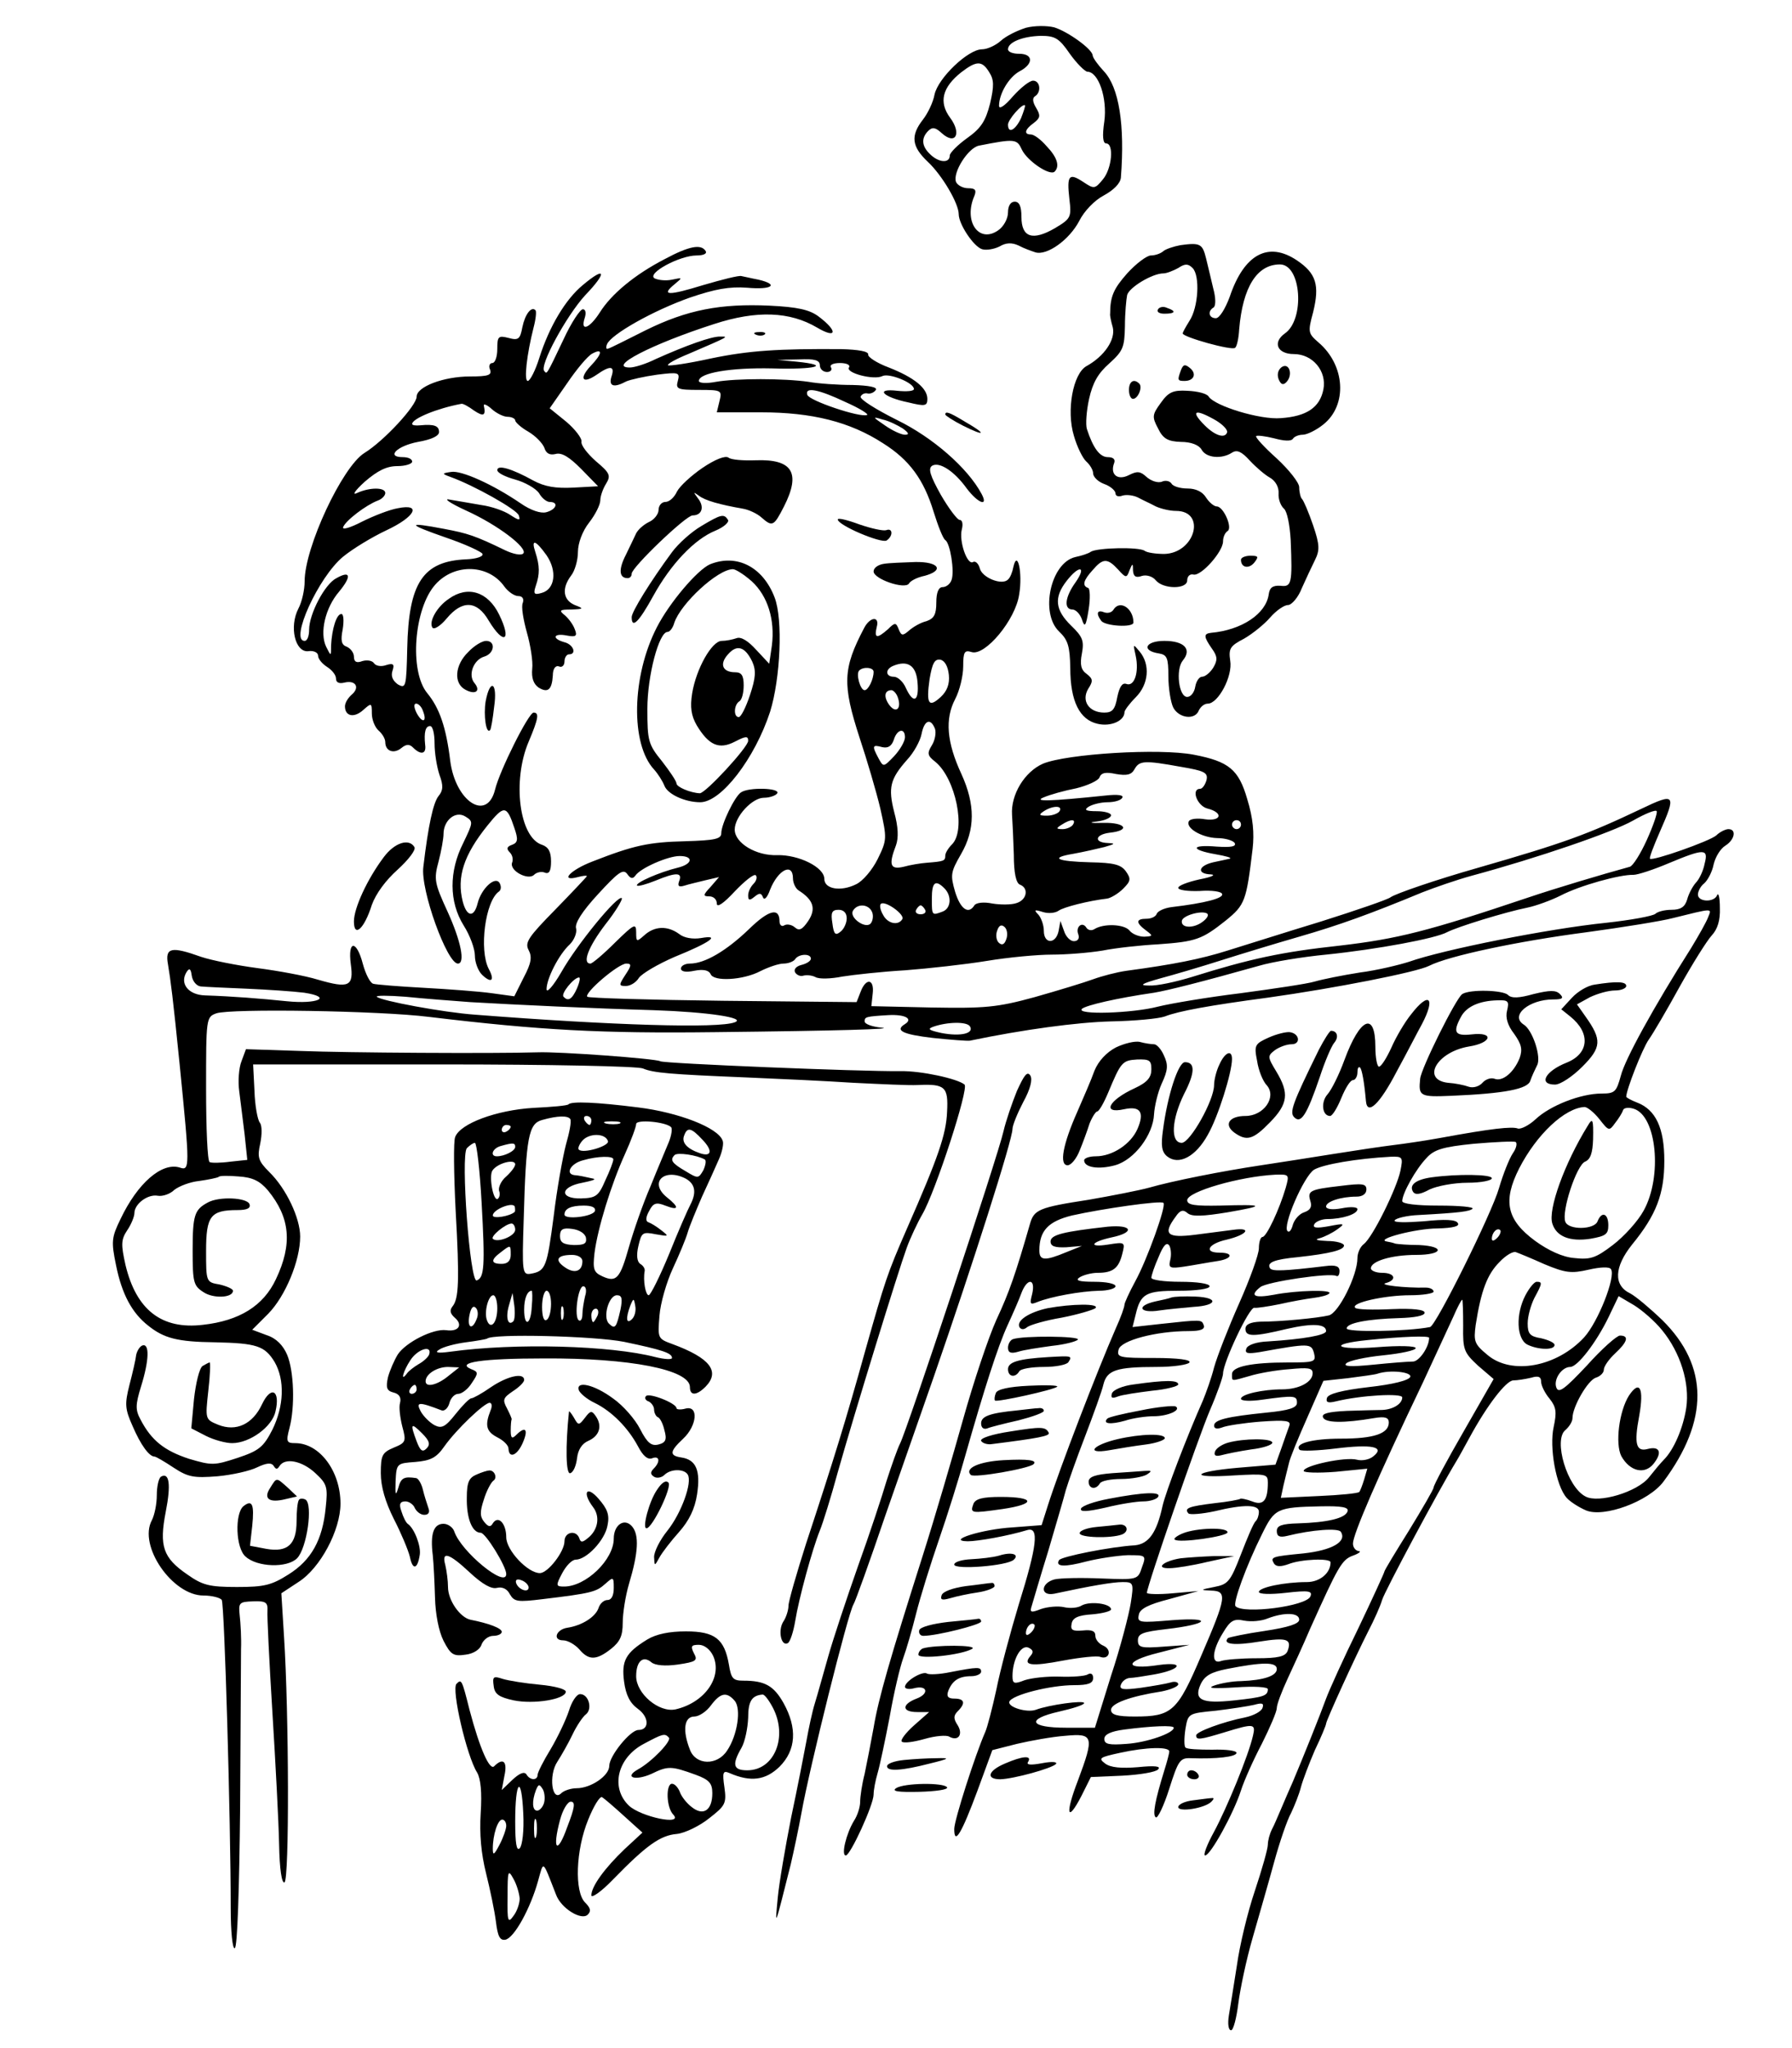
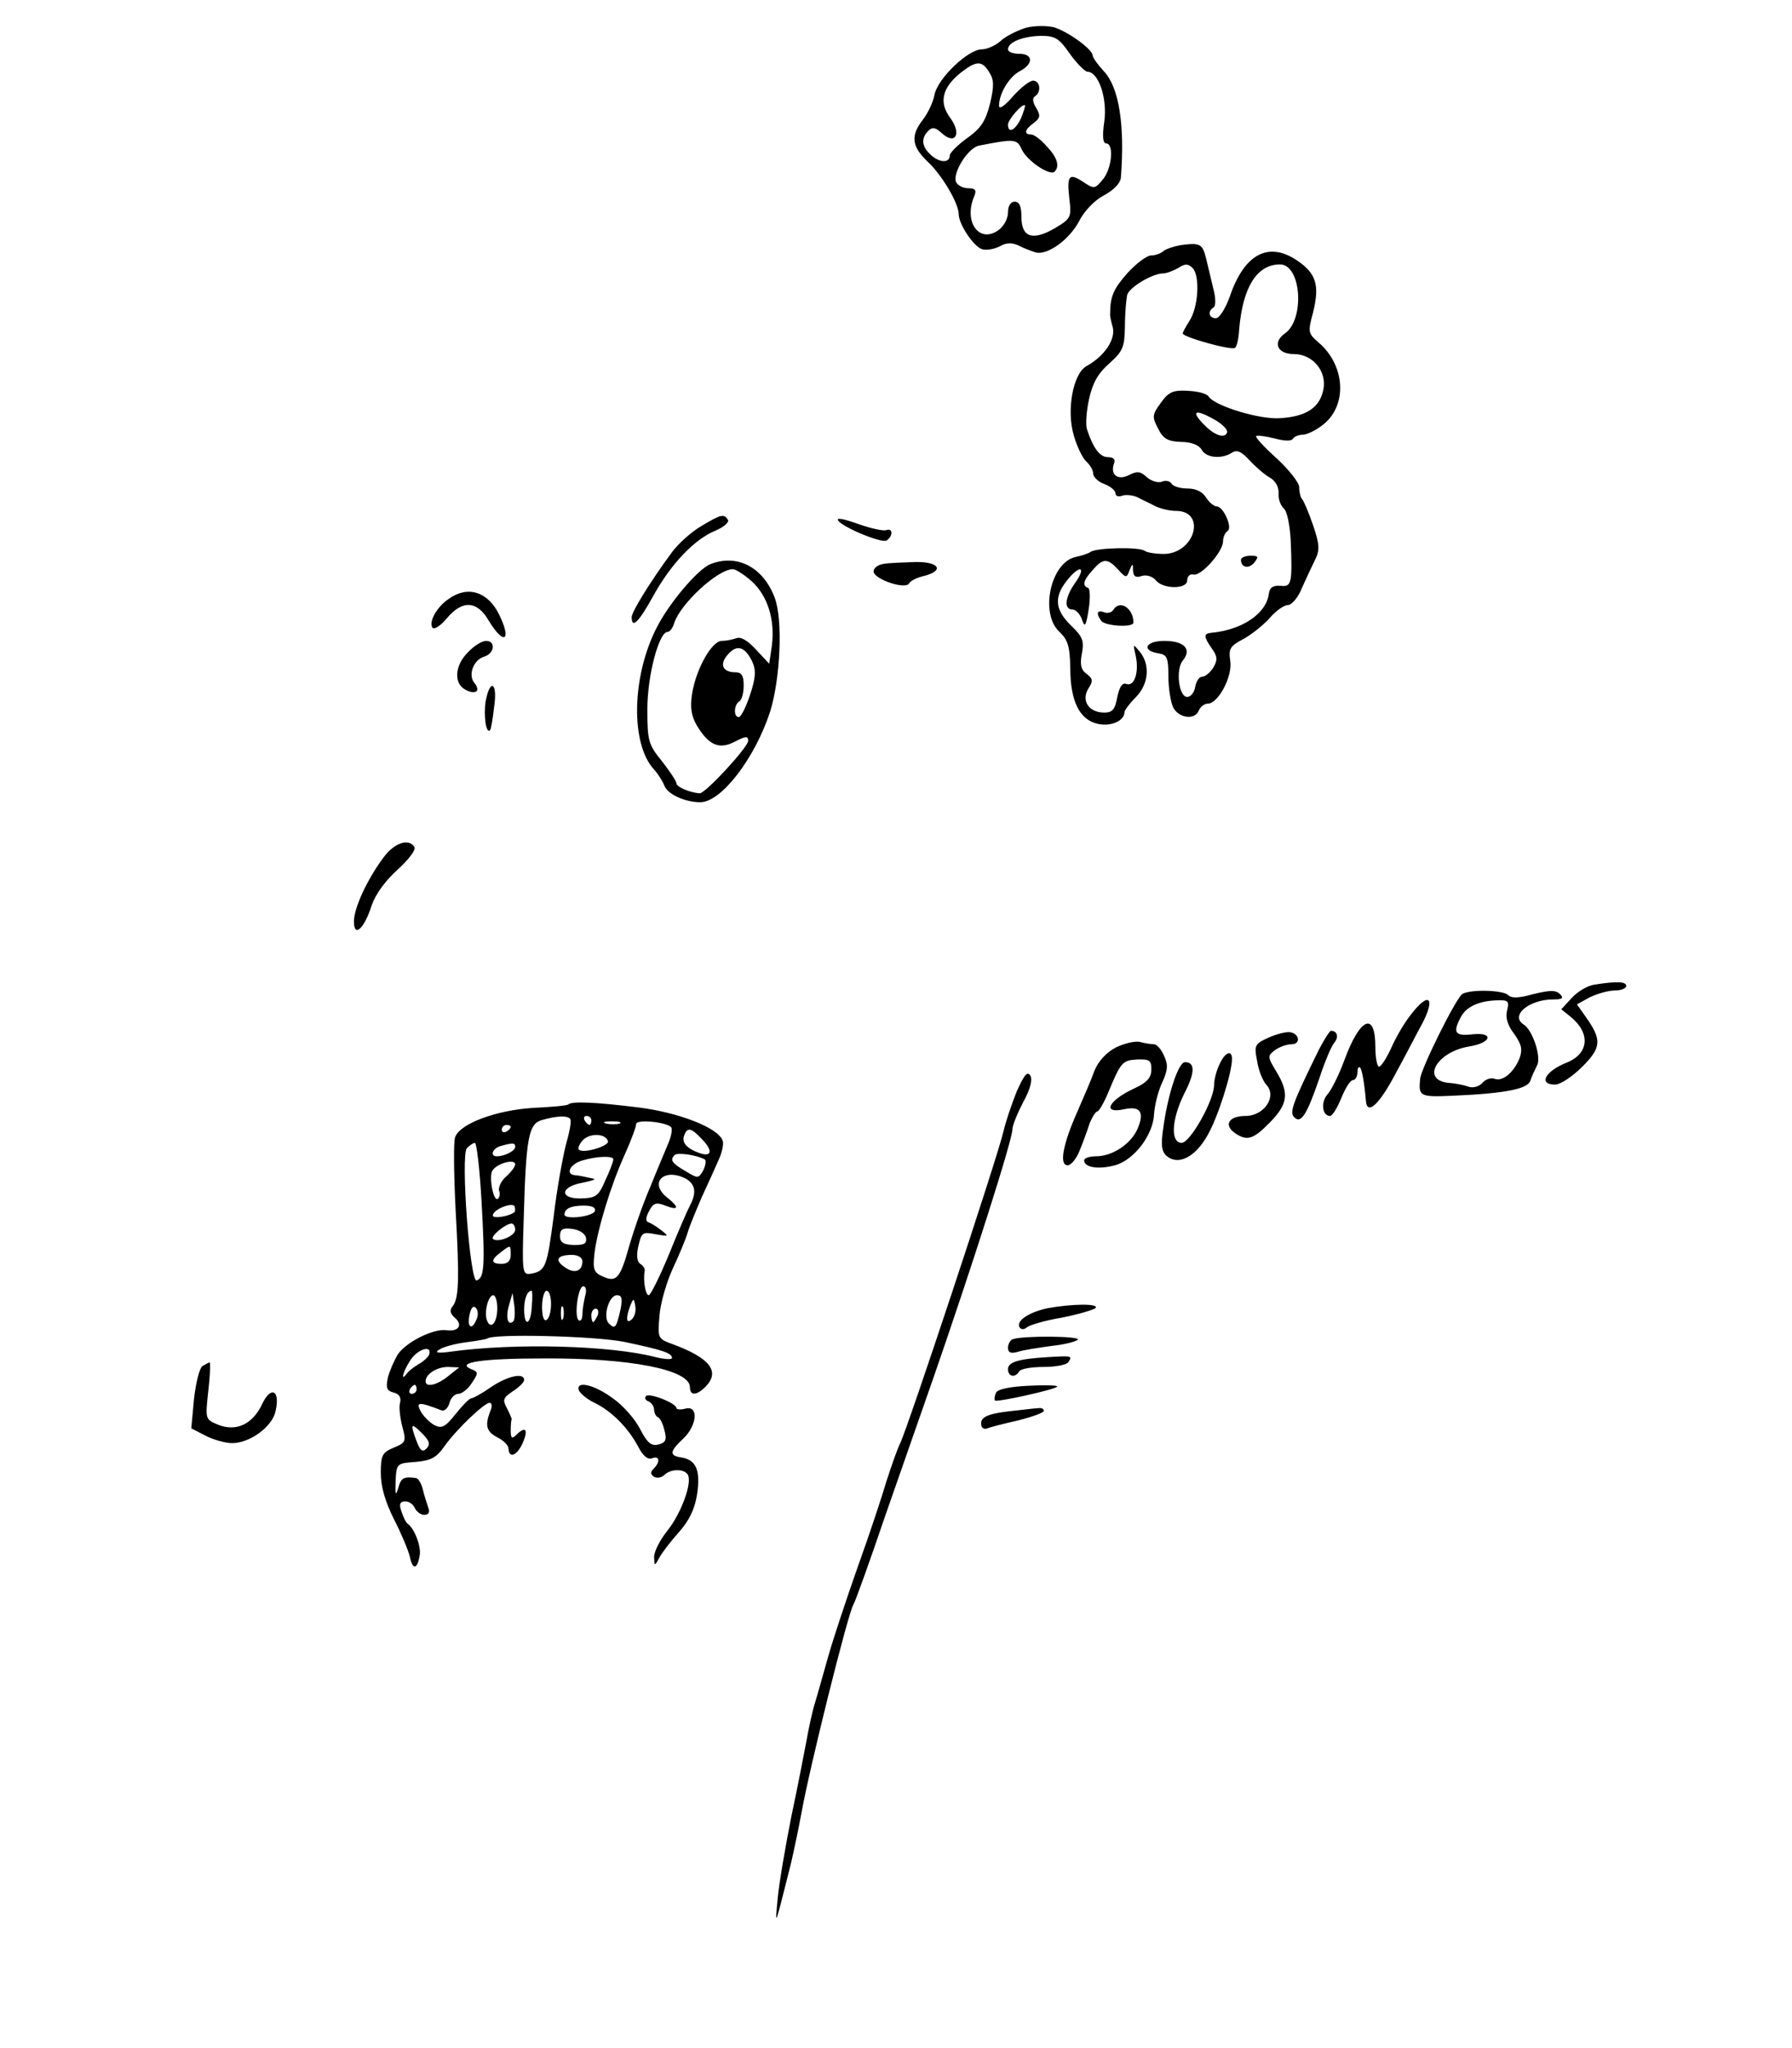
<svg xmlns="http://www.w3.org/2000/svg" version="1.0" width="533.333" height="609.333" viewBox="0 0 400 457">
  <path d="M229 6.2c-1.9.6-4.4 1.8-5.6 2.9-1.1 1-3 1.9-4.2 1.9-3.1 0-9.8 6.4-10.6 10.1-.3 1.7-1.5 4.2-2.6 5.6-2.8 3.6-2.5 6 1.1 9.4 3.2 3 6.9 9.3 6.9 11.7 0 2.2 3.3 7.2 5.2 7.8.9.3 2.7 0 3.9-.6 1.5-.9 2.8-.9 4.3-.2 1.1.6 2.8 1.2 3.7 1.5 2.6.8 7.6-2.8 9.8-7 1.1-2.2 3.4-4.6 5.5-5.7 2.2-1.2 3.7-2.7 3.8-4 .9-11.7-.4-20.1-3.8-23.7-1.3-1.4-2.4-2.9-2.5-3.5 0-1.4-5.6-5.4-8.6-6.3-1.6-.4-4.4-.4-6.3.1zm9.8 5.8c1.5 2.1 3.3 3.9 3.9 4 2.5 0 4.5 5.9 3.8 11.1-.5 3.3-.3 4.9.4 4.9 1.8 0 1.3 5.6-.7 8-1.8 2.2-2 2.2-4.4.6-3.2-2.1-3.7-1.5-3.1 3.8.5 4.1.3 4.4-3.2 6.5-5 2.9-7.5 2.1-7.5-2.5 0-2.4-.5-3.4-1.5-3.4-.9 0-1.5.9-1.5 2.4 0 1.4-1 3.2-2.2 4-4.3 3-7.8-2-5.3-7.7.5-1.3.2-1.7-1.4-1.7-1.2 0-2.4-.7-2.7-1.4-.8-2.1 2.7-7.6 5.1-8.1 8.1-1.6 8.5-1.5 9.6.9 1.2 2.5 6.2 5.9 7.3 4.9 1.2-1.2.6-3.2-1.8-5.7-1.3-1.5-2.8-2.6-3.5-2.6-1.6 0-1.4-1.1.7-2.6 1.4-1.1 1.5-1.6.5-3.3-.8-1.3-.9-2.2-.3-2.6 1.5-.9 1.2-3.5-.4-3.5-.8 0-2.8 1.6-4.5 3.5-1.8 2.1-3.1 3-3.1 2.1 0-2.7 2.2-6.4 4.6-7.7 3.1-1.6 3.1-3.9-.1-3.9-1.4 0-2.5-.4-2.5-1 0-1.6 3.3-2.9 7.3-3 3.2 0 4.1.5 6.5 4zm-18 4.1c1.1 1.7 1.1 3.1.2 7-1 3.9-2 5.5-5.1 7.7-2.1 1.5-3.9 3.3-3.9 3.9 0 1.8-2.5 1.6-4.4-.3-1.9-1.8-2-3.6-.4-5.2.9-.9 1.6-.8 3 .5 3.1 2.8 4.5.1 1.9-3.4s-1.8-6.8 2.5-10.2c3.4-2.6 4.6-2.6 6.2 0zm7.1 10.3c-1.3 2.7-2.9 3.5-2.9 1.4 0-1.1 3.2-4.8 3.8-4.3.1.1-.3 1.4-.9 2.9zm35.6 28.3c-1.6.3-3.4.9-3.9 1.4-.6.5-1.8.9-2.7.9-.9 0-3.3 1.8-5.3 4-3 3.4-3.8 5.1-3.8 9-.1.3.2 1.7.6 3.1.6 2.7-1.9 6.4-5.9 8.6-3 1.7-4.5 9.9-2.8 15.5.7 2.5 2 5.1 2.8 5.8.8.7 1.5 1.9 1.5 2.6 0 .8 1.1 1.9 2.5 2.4s2.5 1.5 2.5 2.1c0 .6.7.8 1.5.5.9-.3 2.5-.1 3.5.4 1.1.6 2.9 1.4 4 2 1.1.5 3.1 1 4.5 1 6.8 0 4.3 9.4-2.6 9.6-1.9 0-3.9-.3-4.4-.7-1.2-.9-10.5-.7-12 .2-.5.4-2.1.9-3.5 1.2-5.5 1.3-7.9 12.5-3.6 16.6 2 1.9 2.4 3.3 2.5 8.1 0 7.5 2.1 11.6 6.1 12.5 3 .7 6-.7 6-2.6 0-.4 1.1-1.9 2.5-3.3 2.9-2.9 3.3-7.3.9-10.2-1.5-1.8-1.5-1.8-.9.9.8 3.7-.3 7-2.1 6.3-.9-.3-1.5.6-2 2.9-.5 2.8-1.1 3.5-2.9 3.5-3.4 0-5.2-2.6-3.6-5.3 1.1-1.7 1.1-2.2-.3-3.3-1.3-.9-1.6-2.1-1.1-4.6.5-2.8.2-3.7-2.4-6.2-3.6-3.5-3.9-6.3-1-10 2.8-3.6 4.5-3.3 2 .3-2.4 3.3-2.7 6.1-.7 6.1.7 0 1.7 1 2.1 2.2.6 1.9.9 1.6 1.5-2.2.4-2.5.3-4.7-.1-4.8-1.4-.5-1.1-1.7 1-4 2.3-2.7 3.3-2.7 5.7-.1 1.7 1.9 1.9 1.9 2.5.2.7-1.7.8-1.7.8 0 .1 1.3.6 1.7 2 1.2 1-.3 2.4.1 3.1 1 1.7 2 7 2 7 0 0-.9.6-1.5 1.4-1.3 1.7.4 6.6-5.1 6.6-7.4 0-.9.4-1.9 1-2.3 1.2-.7-.9-5.5-2.4-5.5-.6 0-1.7-.9-2.4-2-.8-1.3-2.3-2-4.1-2-1.7 0-3.3-.5-3.6-1.1-.4-.6-1.4-.8-2.2-.4-.9.3-2.4-.2-3.4-1.1-1.4-1.3-2.1-1.3-3.9-.4-2.5 1.3-4.3-.1-3.3-2.7.3-.8-.2-1.3-1.4-1.3-1.8 0-3.3-2-4.7-6.3-.3-1-.1-4 .5-6.7.8-3.6 2-5.7 4.5-7.9 3.1-2.8 3.4-3.6 3.5-8.3 0-2.9.3-6.1.5-7 .5-1.7 5.6-4.8 8.1-4.8.7 0 2.2-.6 3.3-1.2 1.5-1 2.2-1 3.2 0 1.7 1.7 1.3 8.8-.7 11.8-.8 1.3-1.5 2.5-1.5 2.8 0 .8 11 3.9 11.7 3.2.4-.3.8-2.2.9-4.1.8-9.5 4-14.5 9.1-14.5 4.8 0 5.6 12.3 1.1 15.4-2.8 2-1.7 4.6 2 4.6 4.2 0 7.4 3.8 6.6 7.9-.8 4-3.7 6-9.5 6.4-4.6.4-14.7-2.7-16.1-4.8-.4-.7-2.5-1.2-4.7-1.3-3.3-.2-4.3.3-6 2.7-1.9 2.6-2 3.1-.6 5.7 1.1 2.3 2.2 2.9 5.1 3 2.3 0 4 .7 4.6 1.7 1 1.9 4.5 2.2 6.8.7 1.1-.7 2.1-.3 4 1.8 1.4 1.5 3.4 3.2 4.5 3.8 1.2.7 2 2.1 1.9 3.5-.1 1.3.5 2.8 1.2 3.4.7.6 1.3 3.6 1.5 7 .4 9.8.2 10.5-2.3 10.2-1.7-.1-2.4.4-2.6 1.9-.6 4.4-6.1 8-12.9 8.6-1.7.2-1.6.9.2 3.5 1.3 1.8 1.3 2.6.3 4.3-.7 1.1-1.8 2-2.5 2-.6 0-1.3 1-1.5 2.2-.2 1.3-1 2.3-1.8 2.3-1.9 0-2.6-6.1-1-8.1 2.1-2.5.4-4.4-4.1-4.4-4.3 0-5.2 2.2-1.2 2.8 1.8.3 2.1 1 2.1 5.1 0 2.6.5 5.8 1.1 7 1.3 2.4 4.9 2.8 5.7.6.4-.8 1.2-1.5 2-1.5 2.3 0 5.6-6.1 5-9.6-.4-2.7 0-3.3 3.1-4.9 1.9-1.1 4.5-3.2 5.8-4.7 1.3-1.5 3.1-2.8 4-2.8.8 0 2.3-1.7 3.1-3.8.9-2 2.2-4.8 2.9-6.2 1.1-2.2 1.1-3.4-.4-7.8-1-2.9-2.1-5.5-2.5-5.9-.3-.3-.6-1.5-.6-2.6 0-1-2.3-3.9-5-6.4-2.8-2.5-4.9-4.8-4.6-5 .2-.2 2 0 4 .5 2.2.6 3.8.7 4.2.1.3-.5 1.3-.9 2.2-.9.9 0 3-1 4.6-2.3 5.4-4.3 4.9-13.2-1.1-18.3-2.3-2-2.4-2.3-1.2-6.7 1.5-6.1.7-8.7-3.6-11.6-6.4-4.3-11.8-1.4-15 8.1-1 2.7-2.3 4.8-3.1 4.8-1.6 0-1.9-1.6-.5-2.4.5-.4.5-2.1-.1-4.3-.5-2.1-1.2-5.1-1.6-6.7-.8-3.2-1.3-3.5-5.7-2.9zm7.9 39.1c1.5.9 2.7 2.1 2.5 2.7-.5 1.4-2.7.7-5-1.6-3.3-3.3-2.2-3.8 2.5-1.1z" />
-   <path d="M148.4 57.8c-6.8 3.5-12 7.9-14.5 11.9-2.3 3.6-4.4 4.4-3.4 1.3.4-1.2.2-2-.4-2-.6 0-2.6 3-4.3 6.7-3.9 8.2-3.7 7.8-4.3 7.1-1.2-1.1 4.9-12.3 9.1-16.9 5-5.2 4.6-6.6-.5-2.3-3.9 3.2-7.5 9.3-9.7 16.2-.9 2.9-2.1 5.2-2.6 5.2-.9 0-.2-6 1.3-11.9.5-1.9.7-3.7.4-3.9-.9-.9-2.3.9-2.9 3.8-.5 2.7-.9 3-3.1 2.4-2.3-.6-2.5-.3-2.5 2.5 0 1.7-.5 3.1-1.1 3.1-.6 0-.9.7-.5 1.5.4 1.2-.4 1.5-4.5 1.5C99 84 93 86.3 93 88.5c0 2-7.3 9.9-11.7 12.6-4.9 3.1-13.3 21-13.3 28.6 0 1.9-.6 4.6-1.4 6.1-2.1 4.1-.7 9.8 2.2 9.5 1.2-.2 2.2.3 2.2 1s.9 1.8 2 2.5 2 1.8 2 2.6c0 .9.7 1.2 1.9.9 2.5-.6 3.5 1.1 1.6 2.7-.8.7-1.5 1.8-1.5 2.6 0 2.2 2 2.7 4.1.8 1.8-1.6 1.9-1.6 1.9.8 0 1.4.7 3.1 1.5 3.8.8.7 1.5 1.8 1.5 2.6 0 2 1.9 2.7 3.6 1.3 1.1-.9 1.8-.9 2.6-.1 1.7 1.7 3 1.5 2.7-.6-.3-2.9.1-4.2 1.1-4.2.6 0 1 1.7 1 3.9 0 2.1.5 5.2 1.1 7 .9 2.4.8 3.5-.2 4.7-1.2 1.5-2.3 6.5-3.4 15.8-.7 5.1 5.3 21.6 7.7 21.6 1.7 0 .7-5-2.3-11.6-2.9-6.3-3.1-7.2-2-11.2.6-2.3 1.1-5.1 1.1-6.1 0-3.1 2.7-5.3 4.9-3.9 1.8 1.1 1.7 1.3-.5 5.9-3.2 6.3-3.2 13.1.1 18.4 1.4 2.2 2.5 5.2 2.5 6.7s.7 3.4 1.6 4.3c2.1 2 2.9 1.3 1.5-1.3-2.2-4.2-.8-15.2 2.3-17.3.5-.4.5-1.2.1-1.9-1-1.6-4.1 1.3-4.9 4.6-.8 3.2-2.4 3-3.3-.4-1.4-5.5.2-10.4 5.5-17 3.7-4.6 4.3-4.6 6 .5.9 2.6.8 3.3-.5 3.8-1.2.4-1.3.9-.5 1.7.6.6.8 1.6.5 2.3-.6 1.8 3.6 4 4.9 2.7.6-.6 1.7-.8 2.4-.5 1 .4 1.4-.4 1.4-2.5 0-2.2-.6-3.2-2-3.7-5.1-1.6-6.7-14.3-3-23 2.2-5.2 2.4-6.5 1.1-6.5-1.1 0-7.6 13-8.6 17.2-1.8 7.2-8.8 2.7-10-6.4-.9-7.5-2.4-11.8-5.1-15.1-4.1-4.9-3-19 1.8-24.3 4.3-4.8 11.9-4.5 15.4.5.8 1.1 2.2 2.1 3.1 2.1.9 0 1.3.6 1 1.5-.4.8.1 3.7.9 6.6.8 2.8 1.4 6.5 1.2 8.1-.2 2.1.3 3.4 1.4 4.2 2.1 1.3 3 .5 3.2-2.7 0-1.5.6-2.3 1.4-2 .6.3 1.2-.2 1.2-1.1 0-.9.5-1.6 1-1.6 1.8 0 1-2.2-1-2.7-2.9-.8-2.5-2.1.5-1.5 2.1.4 2.4.1 1.8-1.4-.4-1.1-1.4-2.4-2.2-3.1-1.4-1.1-1.2-1.3 1.4-1.3 2.8-.1 2.9-.2.8-1-2.6-1.1-3-3.7-.8-6.6.8-1 1.5-3.4 1.5-5.2 0-2 1-4.7 2.5-6.6 1.4-1.8 2.5-4 2.5-5 0-.9.6-2.6 1.3-3.7 1.1-1.8.8-2.4-2.3-5-1.9-1.7-3.4-3.6-3.2-4.4.1-.7-1.4-2.7-3.4-4.4l-3.7-3 3.9-5.6c2.1-3.1 4.6-6.1 5.6-6.6 2.4-1.3 2.3 0-.4 2.8-2.6 2.8-1.8 4.1 1.4 1.9 3-2.1 4.1-2 3.3.4-.7 2.2.5 2.6 3.3 1.1.9-.4 4-1.1 6.9-1.5 4.8-.6 5.1-.5 4.6 1.4-.5 1.8-.1 2 4.7 2 5.1 0 5.2.1 4.6 2.5L160 92h9.9c11.3 0 19.8 2.1 27.2 6.9 5.9 3.7 9.1 8.1 11.3 15.3 1 3.2 2.1 6 2.6 6.3 1.1.7 2.1 7 1.4 8.9-.3.9-1.2 1.6-2 1.6-.9 0-1.4 1.2-1.4 3.4 0 2.7-.5 3.6-2.2 4.2-1.3.3-3 1.3-3.9 2.1-1.4 1.2-1.7 1.2-2.3-.3-.6-1.5-.8-1.6-2.4 0-2.5 2.2-3.1 2-2.5-.5.7-2.5-1.5-2.3-2.8.2-4.8 9.1-4.9 12.6-1 24.6 1.6 4.8 3.7 11.9 4.6 15.7 1.5 6.7 1.5 7-.6 11.3-1.2 2.4-3.3 4.9-4.8 5.6-3.4 1.7-7.1 1.1-7.1-1.2 0-2.6-5.7-5.4-10.5-5.3-4.7.2-9.5-2.7-9.5-5.7 0-2.9 3.9-7.1 6.5-7.1 1.3 0 2.7-.5 3-1 .7-1.2-6.4-1.4-8.1-.2-1.4.9-4.4 7.1-4.4 9.1 0 1.3-1.4 1.6-8 1.8-8.2.2-11.5.9-20.7 4.5-5 1.9-7.5 4.6-3.3 3.5 1.1-.3 2-.4 2-.2 0 .1-3.2 3.5-7 7.4-6.1 6.2-6.9 7.4-6 9.1.8 1.5.6 2.9-1.1 6.1l-2.1 4.2-5.1-.7c-2.9-.4-9.7-.9-15.2-1.2-5.5-.3-10.5-.7-11.2-.9-.7-.2-1.7-2.2-2.3-4.4-1.4-5.4-3.4-5.4-2.7 0 .7 5-.4 5.5-7.3 3.5-2.9-.9-9-2-13.6-2.6-4.5-.6-10.1-1.7-12.5-2.5-6.7-2.4-8.1-2.1-7.4 1.7.6 3.6 1.1 7.4 2.6 22.3 2.3 23.1 2.3 23.8 0 23-4-1.2-9.4 3.5-13.2 11.5-2 4.1-2.1 5-1 10.3 1.3 6.5 3.6 10.7 7.2 13.5 3.5 2.8 6.5 3.6 14.9 3.7 9.3.2 11.1.8 13.3 4.4 2.3 4 2.1 9.8-.5 15.1-2 3.9-3 4.7-7.8 6.3-5.2 1.7-5.7 1.7-10.8.2-5.5-1.8-8.4-4.1-10.8-8.7-1.2-2.2-1.2-3.3.1-7.5 1.8-5.8 1.9-9.6.3-9.1-.6.2-1.2 1.2-1.4 2.1-.1 1-.8 4-1.5 6.7-1.1 4.3-1 5.4.7 9.2 1.8 4.2 3.7 6.8 4.9 6.8.3 0 2.2 1.1 4.3 2.5 3.2 2.1 4.5 2.3 9.7 1.9 3.3-.3 7.3-1.2 8.9-2 2.1-1 3.2-1.1 3.7-.3s.8.8 1.3 0c1.2-1.9 5-1.2 8 1.6 2.6 2.4 2.8 3.1 2.3 7.7-.7 7.2-3.2 11.7-8.3 14.9-3.8 2.4-5.4 2.8-11.5 2.8-6.2 0-7.7-.4-11.1-2.8-5.4-3.7-6.3-6.3-4.8-14 1.2-6.1.8-8.9-1.1-7.8-.5.4-.9 2.2-.9 4.1 0 2-.5 4.4-1.1 5.6-3.1 5.7 4.6 16.8 11.5 16.8 1.9 0 3.8.5 4.1 1 .6 1 2 49.1 2 68.8 0 5.2.4 9.1.9 8.9.6-.2 1-13.2 1.2-31.3.1-17 .2-32.9.2-35.4.1-2.5-.1-5.9-.3-7.6-.3-2.8-.1-3 3-3.1 2.8-.1 3.3.2 3.2 2.1-.1 1.1.4 11.3 1.1 22.6.7 11.3 1.4 24.5 1.5 29.5.1 5.6.6 8.8 1.2 8.5 1.1-.5 1-37.7-.1-54.8l-.6-9.7 3.8-2.5c4.9-3.1 9.4-11.6 9.4-17.5 0-7.3-4.7-13.5-10.1-13.5-1.9 0-2.1-.3-1.3-3.3 1.3-4.9 1-12.8-.5-16.4-.9-2.1-2.4-3.7-4.6-4.4l-3.2-1.2 3.6-3.6c3.8-3.9 7.1-11.8 7.1-17.2 0-4.1-3.1-10.7-6.9-14.4-2.5-2.5-2.7-3.3-2-6.4.4-2 .4-4-.1-4.6-.5-.6-1.1-3.8-1.2-7.1l-.3-5.9H99c23.4 0 43.4.4 44.5.9 2.4 1 6 1.3 23 2 7.2.3 18 .8 24 1.2 6.1.3 12.5.6 14.3.5 6.2-.3 6.9.4 6.6 6-.2 5-2 10.2-8.9 25.9-4.5 10.3-4.9 11.6-9.4 27.5-4.2 15.1-7 24.2-13.2 43-2.1 6.6-3.9 12.8-3.9 13.8 0 .9-.5 2.6-1.2 3.6-1.2 2-.4 5.6 1.1 4.7.5-.4 1.2-2.5 1.6-4.9.8-5 3.8-16 5.5-20.2.7-1.7 2.5-7.5 4-13 3.7-13.1 13.5-44.9 15.4-50.1.8-2.2 2.4-5.6 3.5-7.5 2.9-5 10.4-28 9.4-28.9-1.5-1.3-9.7-3.1-14.3-3-9 .1-52.7-1.7-53.6-2.2-.9-.6-22.9-2.2-27.4-2-9.8.3-42.7.1-52.8-.3l-12.3-.4-1 2.7c-.6 1.5-.8 4.5-.5 6.7.3 2.2.8 6.5 1.2 9.6l.6 5.7-3.8.4c-2.2.3-4.2.3-4.6.1-.5-.2-.8-7.6-.8-16.4 0-15.6 0-16 2.3-16.8 3.1-1.1 36.4-.6 47.5.8 25 3 38.4 3.7 63.7 3.4 27.8-.3 40.6-.7 37.3-1-2.1-.2-3.8-.8-3.8-1.4 0-1 .2-1.1 5.3-1.4 3.7-.2 5.6.8 3.7 2-2.3 1.4-.6 2.3 6.3 3.1 3.9.4 7.7.7 8.2.6 12-2.5 23.9-4.1 31.5-4.3 5.2-.1 10.6-.6 12-1.1 3-1.2 10.2-2.5 23-4.2 15-2.1 33.3-5.7 36-7.1 4.3-2.2 19.8-5.5 35.2-7.5 8.1-1.1 16.7-2.5 19-3.1 9.3-2.3 8.9-2.3 8.1-.3-.4 1.1-2.1 4.1-3.8 6.9-8.5 13.4-14.8 24.9-15.7 28.5-1 3.6-1.3 4-4.3 4-4.7 0-11.5 2.7-14.7 5.7-1.5 1.4-3.3 2.3-4 2.1-1.3-.5-5.9 0-17.3 2.1-3.3.6-8 1.3-10.5 1.6-2.5.3-8.5 1.2-13.5 2-4.9.8-12.1 1.9-16 2.5-8.7 1.3-19.8 3.5-25 5-2.2.6-8.3 1.8-13.5 2.7-11.1 1.7-12.2 2.2-13.1 5.4-3.2 11.1-4.6 15.2-7.5 21.4-1.8 4-5.1 13.9-7.4 22.1-2.3 8.2-6.3 21.9-9 30.4-7.4 23.3-9.9 31.9-11 38.5-.6 3.3-1.5 7.9-2 10.3-.6 2.3-1 5.1-1 6.2 0 1.2-.6 3.1-1.4 4.3-1.7 2.8-2.9 7.7-1.8 7.7 1 0 6.2-11.3 6.2-13.6 0-1 .4-3.1.9-4.8.5-1.7 1.7-7.4 2.7-12.6.9-5.2 2.3-11.1 3-13 .7-1.9 2-6.4 2.9-10 .9-3.6 3.2-11 5.1-16.5 1.9-5.5 4.5-13.8 5.8-18.5 4.3-15.1 7.3-24.5 9.5-29.3 1.2-2.6 2.6-5.8 3.1-7.2 1.3-3.4 3.2-3.3 2.4.2-.6 2.3-.5 2.5 1.2 1.8 3-1.2 9.6-2.4 13.7-2.5 2 0 3.7-.5 3.7-1 0-.6-2.1-1-4.7-1-3.5 0-4.4-.3-3.3-1 .8-.5 2.6-1 4-1 3.4 0 4.7-1 5.5-4.2.7-2.7.6-2.7-3.2-2.1-4.5.7-3.8-.6.8-1.6 5.3-1.1 4.7-2.9-.8-2.4-9.9 1.1-12.8 1.8-12.8 3.3 0 1.1 1 1.4 3.5 1.3l3.5-.3-3.5 1.4c-4.8 2-6 1.9-6-.4 0-4.4 2-6.5 7.3-7.8 6.7-1.5 19.9-3.4 20.4-2.8.7.6-3.7 12.8-6.3 17.5-1.3 2.4-2.4 4.8-2.4 5.2 0 .5-.8 2.8-1.9 5.2-4.2 9.6-12.6 31.4-15.2 39.6l-1.4 4.4-6.5.5c-6.8.4-15 3-10 3.1 2.3 0 9-1.2 13.3-2.5 2.7-.8 2.2 3.5-1.9 16.6-1.9 6.3-4.2 14.9-5 19-.9 4.1-2 8.4-2.5 9.5-2.2 5-6.9 19.6-6.9 21.6 0 3.7 1.6 1.1 5.2-8.6l3.3-9 5.5-1.4c3-.7 7.9-1.6 10.8-1.8 6.3-.6 6.5.1 2.8 10-2.9 7.5-2.4 9.6.8 3.4l2.1-4.2 7-.3c3.9-.2 7.5-.8 8-1.4.7-.7-.6-.9-4.5-.5-3.7.3-6.1.1-7.3-.8-1.6-1.2-1.3-1.4 3.3-2.4 5.9-1.3 11-1.4 11-.3 0 .4-.5 2.3-1.1 4.2-2.1 6.8-2.7 10-1.9 10.5.4.3 1.8-2.6 3-6.4 2-6.3 2.4-6.9 4.8-6.8 5.7.2 10.2-.3 10.2-1.2 0-.5-2.4-.8-5.4-.7-3 0-5.7-.1-6-.5-.3-.3-.3-2.1 0-4.1.6-3.5.6-3.5 6.8-4.1 3.3-.4 7.2-1 8.5-1.3 1.8-.5 2.3-.4 1.9.7-.3.8-2 1.7-3.9 2.1-5 1-10.9 3.2-10.9 4 0 1.1.8 1 6.4-.7 6.5-2 6.9-1.9 6.3.7-1 4.5-5.9 16.3-8.7 21.5-1.6 2.9-2.5 5.3-2 5.3 1.2 0 6.4-9.5 8-14.5.7-2.2 2.8-6.9 4.7-10.5 1.8-3.6 3.3-7.1 3.3-7.9 0-.8 1.1-3.7 2.4-6.5 1.3-2.8 3.6-7.8 5-11.1 6.3-14 7.1-15.5 9.6-16.4 1.4-.5 1.9-1 1.3-1-.7-.1-1.3-.8-1.3-1.7 0-2 5.4-14.6 15.6-35.9 2.8-6.1 5.9-12.7 6.8-14.7.9-2.1 1.8-3.8 2-3.8.1 0 .2 2.6.2 5.8-.1 5.4.2 6 3.3 8.9l3.5 3-6.7 11.7c-3.7 6.4-6.7 12-6.7 12.5 0 .4-2.5 4.7-5.5 9.6-3 4.8-5.5 8.9-5.5 9.2 0 .2-2.6 5.9-5.8 12.6-3.3 6.7-6.5 13.8-7.2 15.7-1.3 3.6-5.2 13.3-7.4 18.5-.7 1.6-1.9 4.3-2.6 6-.7 1.6-1.6 3.8-2.1 4.7-.5 1-.9 2.5-.9 3.4 0 .9-1.3 5.5-2.9 10.3-1.6 4.7-3.4 12.2-4 16.6-.7 4.4-1.5 9.5-1.8 11.2-.3 1.9-.1 3.3.5 3.3.5 0 1.2-2.7 1.6-5.9.4-3.2 1.8-9.9 3.2-14.7 1.4-4.9 3.6-12.5 4.8-16.9 1.2-4.4 2.9-9.4 3.8-11 .8-1.7 1.8-4.2 2.2-5.8.4-1.5 1.8-5.2 3.1-8.2 1.4-2.9 2.5-5.6 2.5-5.9 0-.7 6.5-14.9 9.4-20.6 1.3-2.5 2.7-5.6 3.1-7 .6-2 12.7-24.6 16.6-31 .5-.8 1.8-3.2 2.9-5.2 3.9-7.2 8.2-12.8 9.8-12.8.9 0 2.7-.3 4-.6 1.6-.5 2.2-.2 2.2.9 0 .8.8 2.5 1.9 3.8 1.5 1.9 1.6 3 .9 6.3-1 4.5.5 13.1 2.9 15.8.8.9 2.7 2.1 4.3 2.8 4 1.7 14-2 17.3-6.4 10.2-13.7 10.1-25.8-.2-36-2.7-2.6-5.9-5.3-7.2-6-3.8-1.8-3.6-5.9.4-10.9 5.4-6.6 7.2-11.3 7.2-18.7 0-7.3-1.9-11.4-6.1-13-1.3-.5-2.4-1.1-2.4-1.3 0-1.5 3.6-10.7 5-12.7 1-1.4 4.1-6.7 6.9-11.8 2.9-5.2 6.1-10.3 7.2-11.5 1.3-1.4 1.9-3.4 1.8-6.1 0-2.3-.3-3.5-.6-2.9-.6 1.7-4.3 1.6-4.3-.1 0-.7.6-1.9 1.4-2.5.8-.7 1.8-2.6 2.1-4.2.4-1.7 1.5-3.5 2.6-4.2 2.1-1.3 2.6-3.7.7-3.7-.6 0-1.9.6-2.7 1.4-1.5 1.3-14.3 5.8-14.8 5.2-.2-.2.8-2.8 2.2-6 3.7-8.4 3.5-8.8-4.2-5.1-12 5.7-17.2 7.6-36.3 13.1-9.5 2.7-18.5 5.8-19.6 6.6-.6.5-7.6 2.9-15.5 5.4-7.9 2.4-17.3 5.4-20.9 6.5-6 1.9-12.1 3.1-22.5 4.5-2.2.3-5.6 1.2-7.5 1.9-1.9.7-7.8 2.5-13.1 4-8.4 2.3-11.1 2.5-23 2.3l-13.4-.3.3-2.8c.4-3.3-1.5-3.6-2.7-.4l-.9 2.3-29.8-.3c-16.4-.2-30-.6-30.3-.9-.8-.8 6.9-7.4 8.7-7.4 1.2 0 1.2.4-.2 2.5-1.5 2.3-1.5 2.5.1 2.5 1 0 2.3-.8 2.9-1.8.7-1 4.3-3.1 8-4.7 7.9-3.2 10.4-5 5.9-4.2-1.8.3-3.8 0-4.9-.9-2.6-1.9-5.5-1.8-7.8.3-1.7 1.5-1.8 1.5-1.8-.7 0-2.1-.5-1.8-4.7 2.3-2.6 2.6-5.1 4.7-5.5 4.7-1.9 0-.5-3.7 3.3-8.7 2.3-2.9 3.9-5.6 3.7-5.9-.9-.8-10 10.3-13.5 16.5-1.8 3.1-3.3 4.8-3.3 3.8 0-2.3 2.7-7.7 5.2-10 1-1 1.6-2.6 1.4-3.5-.4-1.1 1.3-3.8 4.9-7.7 4.5-4.9 5.6-5.7 6.5-4.5.7 1 1.2 1.2 1.8.4 1.1-1.7 7.3-4.4 9.9-4.4 3.2 0 2.9 1.8-.4 2.6-4.1 1-9.6 3.4-9.1 4 .3.2 2.1-.3 4.1-1.1 4.6-1.9 6.1-1.9 5.3.1-.4 1.1-.1 1.4 1.2 1 .9-.3 3.1-.8 4.7-1.2l3-.7-1.9 2.2c-1.7 1.8-1.7 2.1-.3 2.1 1 0 1.7.7 1.7 1.6 0 1 1.5 0 4-2.7 2.2-2.3 4.3-4 4.7-3.6.4.4.1 1.3-.5 1.9-.7.7-1.2 1.8-1.2 2.6 0 1.1.3 1.2 1.4.3 1.1-.9 1.5-.9 1.9.1.3.8 1 0 1.6-1.7 1.8-4.5 5.1-6.1 5.1-2.5 0 1 .6 2.3 1.3 2.7 3.3 2.1 3.9 4.1 2.1 6.8-1.3 1.9-2 2.3-3 1.4-.7-.6-1.8-.8-2.4-.4-.5.3-1-.1-1-.9 0-3.2-2.4-2.6-6.8 1.7-5.1 4.9-9.9 7.7-13.2 7.7-1.1 0-2 .5-2 1.1 0 .7 1.1.9 3 .5 2-.4 3.2-.1 3.6.7.6 1.8 7.3 1.4 11.1-.6 1.8-.9 4.1-1.7 5.2-1.7 1.1 0 2.3-.5 2.6-1 .8-1.2 3.5-1.3 3.5-.1 0 .5-.9 1.1-2.1 1.4-1.2.3-1.8 1-1.4 1.7.4.6 1.2.9 1.8.7.7-.2 1.9-.1 2.7.3.8.5 3.5.4 6-.1 2.5-.4 8.8-1.1 14-1.4 5.2-.4 13.4-1.3 18.3-2.1 4.8-.8 11.3-1.4 14.5-1.4 3.2 0 8.3-.4 11.3-.9 3-.6 8.6-1.2 12.4-1.4 8.5-.6 9.8-1.1 15.1-5.3 4.3-3.5 4.6-4.3 6-16 .4-3.5.1-6.9-1.2-11.1-1.9-6.6-4.1-8.4-11.9-9.9-7.7-1.5-28.4-.2-33.7 2-4.1 1.8-7.2 6.9-6.9 11.4.1 1.5.3 5.5.4 8.9 0 4.1.5 6.4 1.4 6.7 2 .8 1.5 3.4-.8 4.1-1.1.4-3.6.4-5.4.1-1.9-.4-3.6-.2-4 .4-1.3 2.1-3.1.9-4.3-3-1.1-3.8-1-4.4 1.3-8.4 3.2-5.5 3.2-11.1.1-17.9-3.3-7.1-3.7-12.3-1.4-16.7 1-1.9 1.8-5.2 1.8-7.3 0-3.3.3-3.7 1.9-3.2 3 .9 9.8-7.2 10.6-12.9.8-4.8-.4-10.1-1.3-6.1-.2 1.1-.7 2.4-1.2 2.8-1.3 1.4-5.8-.4-6.3-2.5-.3-1.1-1-1.7-1.5-1.4-1.3.8-3.2-4.7-2.5-7.3.3-1.2.1-2.1-.5-2.1-.5 0-2.4-2.5-4.2-5.6-2.4-4.3-2.9-5.9-1.9-6.5 1.6-.9 4.9 1.2 7.7 5.1 2.5 3.3 4.9 4.2 3.3 1.2-3.1-5.8-10.9-12.6-18.9-16.5-4.6-2.3-8.3-4.6-8.1-5.2.2-.5.9-.9 1.6-.7.6.1 1.4-.2 1.8-.8.4-.6-1.5-1-5.2-1.1-3.2 0-7.6-.3-9.8-.7-5.5-.8-16.2-.8-20.7 0-2.1.4-3.8.3-3.8-.2 0-1.8 7.1-3 16.3-2.8 9.7.3 13.5-.7 5.5-1.5l-4.3-.4 4.8-.1c3.6-.2 4.7.2 4.7 1.3 0 .8.7 1.5 1.6 1.5.8 0 1.2-.5.9-1-.4-.6.5-1 2-1 1.4 0 2.4.4 2 1-.8 1.2 5.6 2.9 7.5 1.9 1.5-.7 7 1.5 7 2.9 0 .5-1.7.6-3.7.4-5.1-.6-3.3 1.4 2.5 2.6 3.7.9 4.2.8 4.2-.8 0-2.4-3-4.8-8.6-7-2.7-1-4.8-2.4-4.6-2.9.1-.7-2.2-1.1-6-1.2-14-.1-20.6.3-29.2 2.1-5 1.1-9.2 1.7-9.5 1.5-.2-.3 1.8-1.4 4.5-2.5 9.3-4 9.1-3.9 7.2-3.9-1.9-.1-7.7 2-14.4 5-2.2 1.1-4.8 1.9-5.8 1.9-5.2 0 4.8-5.2 18.8-9.7 9.5-3.1 16.9-2.8 23 .8 4.4 2.6 4.7.8.3-2.5-2-1.5-4.7-2.1-10.9-2.4-10.9-.5-18.4.9-27.7 5.5-4.2 2.1-7.9 4-8.4 4.1-.4.2-.5-.3-.2-1 .9-2.2 10.3-7.5 18.5-10.4 5.6-1.9 8.8-2.5 12.8-2.2 5.5.5 7.2-.7 2.5-1.8-1.6-.3-3.2-.7-3.8-.8-.5-.2-4.4.8-8.5 2-7.8 2.4-9.6 2.4-6.4-.2 1.8-1.5 1.8-1.5-.6-1-1.4.3-3.1.1-3.9-.3-1.8-1.1 5.6-5.1 9.4-5.1 1.5 0 2.4-.4 2-1-1-1.6-3.7-1.1-9.1 1.8zm40.3 31.9c3.2 1.4 5.4 2.8 4.8 2.9-1.6.6-12.9-3.2-13.3-4.5-.6-1.8 2.4-1.3 8.5 1.6zm-82.9 1.9c2.1 1.4 2.7 1.2 2.2-1.1-.1-.5.7-.2 1.8.8 1 .9 2.6 1.7 3.5 1.7.9 0 1.7.4 1.7.8s1.3 1.6 2.9 2.5c1.7 1 3.2 2.6 3.6 3.6.4 1.3 1.2 1.7 2.5 1.4 1.4-.4 3.1.7 5.7 3.3l3.8 3.9-5.5.3c-4 .2-6.4-.2-9-1.6-4.7-2.6-8-3.6-8-2.3 0 .6 1.8 1.5 4 2.1 2.2.6 4.6 2 5.3 3 .6 1.1 1.7 2 2.4 2 2.1 0 1.5 1.7-.8 2.3-1.2.3-3.4-.4-5.7-2-6.3-4.3-13.3-7.4-15.5-7-2.1.3-2.1.4-.2 1.1 5.3 1.9 14.9 7.3 15.3 8.6.4 1.2.1 1.2-1.9-.1-1.3-.9-4.2-1.9-6.4-2.2-2.2-.4-5.3-.9-7-1.2-1.7-.4-.2.7 3.5 2.4 7.1 3.2 13.9 8.4 12.8 9.6-.5.5-2.3.1-4-.7-6.8-3.3-8.4-3.8-13.7-4.8-8.4-1.6-8.3-1.1.3 1.9 4.4 1.5 8.1 3.2 8.3 3.7.2.6-1.4 1.1-3.6 1.2-9.7.4-12.9 5.2-13.2 19.9-.2 8.6-.3 9-2.1 8-1.1-.8-1.6-1.8-1.2-3 .5-1.5.2-1.8-1.4-1.3-1.1.4-2.3.2-2.7-.4-.4-.6-1.5-.8-2.6-.5-1.3.5-1.9.2-1.9-1 0-.8-.7-1.8-1.6-2.2-1.2-.4-1.4-1.4-.9-3.9.3-1.9.2-3.4-.3-3.4-1.1 0-2.1 3.3-2.3 7 0 2.5 0 2.5-1.1.3-1.5-3.1-.2-8.7 2.9-12.3 2.8-3.4 2.6-4.8-.6-3-2.6 1.3-6.1 8-6.1 11.5 0 1.4-.4 2.5-1 2.5-3.4 0 3.1-14.3 8.6-18.8 2.2-1.8 6.5-4.4 9.7-5.9 6.4-3 7.9-6 2.5-4.9-1.8.3-5.4 1.7-8 3-2.7 1.4-4.5 1.9-4.2 1.2.6-1.5 5.1-4.9 7.7-5.9.9-.3 1.7-1.1 1.7-1.7 0-1.3-3.5-1.3-6.3 0-1.2.6-.5-.5 1.7-2.5 2.9-2.5 4.9-3.5 7.3-3.5 1.8 0 3.3-.5 3.3-1 0-.6-.9-1-2.1-1-3.8 0-1.3-2.5 3.4-3.4 2.9-.5 4.7-1.3 4.7-2.2 0-1.4-1.1-1.8-4.2-1.5-1 .1-1.8 0-1.8-.3 0-1.2 5.6-3.5 11-4.5.3-.1 1.6.6 2.8 1.5zm95.7 4c1.4 1 1.5 1.4.5 1.4-.8 0-2.8-.9-4.5-2.1-2.8-1.9-2.8-2-.5-1.3 1.4.3 3.4 1.3 4.5 2zM122 123.9c2.4 3.5 1.9 7.6-1.1 8.4-1.7.5-1.9.2-1.3-1.6.9-2.6.9-4.4-.1-7.5-1-3 0-2.8 2.5.7zm89.8 26.7c.2 2-.4 3.6-1.8 4.9-2.7 2.5-3.3 1.6-2.5-4 .6-3.5 1.1-4.5 2.4-4.3 1 .2 1.7 1.5 1.9 3.4zm-7 1.6c.4 4.3-.9 5-2.6 1.3-.6-1.4-1.8-2.5-2.7-2.5-1.8 0-2-1.6-.2-2.4 3.3-1.4 5.2-.1 5.5 3.6zm-9.8-2.3c0 1.7-1.2 4.1-2 4.1-1 0-2-3.7-1.2-4.4.9-.9 3.2-.7 3.2.3zm5.4 5.7c.9 2.5-.4 3.7-1.9 1.7-1.3-1.8-1.1-3.3.5-3.3.4 0 1.1.7 1.4 1.6zm-106 3c1 2.5-.1 2.9-1.4.5-.6-1.2-.7-2.1-.1-2.1.5 0 1.2.7 1.5 1.6zm114.3 4c.3.9 0 2.6-.7 3.7-1.1 1.8-1 2.3.8 3.7 4.5 3.7 6.9 15.2 3.7 18.4-.8.8-1.5 1.9-1.5 2.5 0 1.2-.3 1.3-4.1 1.6-1.4.1-3.8.5-5.2.9-3 .7-3.4-.4-1.7-4.8.6-1.7.5-4.1-.4-7.4-1.4-5.5-.9-7.4 2.9-11.7 1.5-1.6 2.9-4.2 3.2-5.7.6-3.1 2-3.7 3-1.2zm-6.7 1.9c0 .9-1.1 2.8-2.4 4.2-2.4 2.5-2.4 2.5-3.5.5-1.5-2.8-1.4-3.1.8-2.5 1.3.3 2.1-.2 2.6-1.6.7-2.4 2.5-2.8 2.5-.6zm61.6 6.6c5.3.9 6.1 1.3 5.7 3-.3 1-.9 1.9-1.4 1.9-2.1 0-.7 3.8 1.6 4.4 3.6.9 3.2 2.9-.5 2.4-1.7-.3-3.3-.1-3.6.4-.9 1.5 2.8 3.7 6.3 3.8 1.7 0 3.5.5 3.9 1.1.4.8-.8 1-4 .8-5.8-.5-6 .7-.3 1.7 2.3.4 3.8.8 3.2 1-.5.1-2.2.5-3.7.8-3.4.8-3.7 2.6-.5 2.7 1.2.1.1.6-2.5 1.1-2.7.6-4.8 1.4-4.8 1.9s2.1.8 4.8.7c2.6-.2 4.9.1 5 .7.3.9-3.7 2-11.3 2.9-1.6.2-3.1.9-3.3 1.5-.2.6-1.2 1.1-2.3 1.1-2.4 0-2.4.9-.1 2.6 1.6 1.2 1.6 1.3-.4 1.4-1.2 0-2.7-.6-3.3-1.4-1.2-1.4-5.7-1.6-7.8-.3-.6.4-1.4.3-1.8-.3-.9-1.5-2.5-.2-1.8 1.5.3.9-.1 1.5-1 1.5-.8 0-1.8-1-2.2-2.3l-.8-2.2-.4 2.2c-.6 3-3.3 3-3.3 0 0-1.3-.6-2.9-1.2-3.6-1.1-1.1-.9-1.2 1-.6 1.3.4 2.8.2 3.5-.3 1.1-.8 6.6-2.2 10.8-2.7.8-.1 2.5-1.1 3.6-2.2 1.7-1.7 1.8-2.2.6-3.9-1.1-1.5-2.7-1.9-7.9-2-7.6-.2-9.2-1-3.8-1.9 2.2-.4 5.3-1.1 6.9-1.5 2.4-.7 2.6-.8.8-.9-3.2-.1-2.9-1.9.4-2.3 4.7-.5 3.6-2.3-1.4-2.2-2.9.1-3.5-.1-1.5-.3 1.7-.2 3.2-.8 3.2-1.4 0-.5-1.5-.9-3.2-.9-2.5 0-2.9-.3-1.8-1 .8-.5 2.7-1 4.2-1s3-.4 3.3-1c.4-.6-1-.8-3.7-.5-12.5 1.3-16.3 1.4-13.8.4 1.4-.6 4.6-1.5 7.2-2 2.5-.6 4.9-1.7 5.2-2.4.4-1.1 1.4-1.3 3.7-.8 2.4.4 3.4.2 4.1-1 1.1-2 2.1-2.1 10.4-.6zm-27.1 9.9c-.3.5-1.6 1-2.8 1-1.8 0-1.9-.2-.7-1 2-1.3 4.3-1.3 3.5 0zm131.1 6.4c-1.4 3.1-3.1 5.8-3.8 6-6.2 1.7-16.6 4.8-22.8 6.9-22.3 7.5-29.1 9.2-42 10.7-12.9 1.4-19.9 2.9-33 7-3.6 1.1-7.8 2-9.5 1.9-2.3 0-1.8-.4 2.5-1.6 3-.8 9.1-2.6 13.5-4s12.3-3.8 17.5-5.3c9-2.6 15.9-5.1 27.5-9.9 2.8-1.1 7.7-2.8 11-3.7 14.8-4 31.4-9.7 36-12.3 2.8-1.6 5.1-2.5 5.3-2.1.2.4-.8 3.3-2.2 6.4zM239.5 184c-.3.5-1.4 1-2.3 1-1.5 0-1.5-.2-.2-1 2-1.3 3.3-1.3 2.5 0zm37.5 0c0 .5-.4 1-1 1-.5 0-1-.5-1-1 0-.6.5-1 1-1 .6 0 1 .4 1 1zm103.5 8.7c-.3 1.6-1.2 3.5-2 4.3-.7.8-1.6 2.5-1.9 3.7-.5 1.7-1.5 2.3-3.5 2.3-1.5 0-3.1.4-3.6.9-.6.5-5.5 1.4-11 2-12.8 1.3-36.4 6-44 8.7-2.2.7-7.1 1.9-11 2.4-3.8.6-8.3 1.5-10 2-1.6.5-9.1 1.6-16.5 2.6-7.4.9-15.7 2.3-18.5 3-5.7 1.5-18.4 1.9-17 .5.9-.8 7.8-2.4 16.1-3.6 3-.5 10.6-2.4 23.4-6 3-.9 9.8-2 15-2.5 11.6-1.2 24.4-3.6 27-5 2.3-1.2 13-4.5 18-5.5 1.9-.4 5.2-1.6 7.4-2.7 4.2-2.2 13.2-4.7 16.2-4.6 1 0 4.6-1.2 7.9-2.6 7.9-3.3 8.9-3.3 8 .1zm-169.7 5.5c1.7 1.7 1.5 4.5-.4 5.2-2.4.9-2.4.9-2.4-2.9 0-3.7.8-4.3 2.8-2.3zm-9.4 6.9c-.9 1.5-3.3 1-4.3-1-.6-1-.8-2.1-.5-2.4.9-.9 5.5 2.4 4.8 3.4zm-6.7-1.5c.3.8.1 2-.4 2.5-1.2 1.2-4.8-1.4-3.9-2.9 1-1.7 3.6-1.5 4.3.4zm11.8-.6c.3.5-.1 1-1 1s-1.3-.5-1-1c.3-.6.8-1 1-1 .2 0 .7.4 1 1zm-17.5 1.9c0 1-.6 2.4-1.4 3-1.1.9-1.5.6-1.8-1.9-.4-2.4-.1-3 1.4-3 1.1 0 1.8.7 1.8 1.9zm79.4.8c-2 1.5-4.8 1.4-4.6-.2.1-1.2 4.3-2.4 5.6-1.7.5.3.1 1.1-1 1.9zm-43.8 3.9c-.4 1.2-1 1.4-1.7.7-.5-.5-.7-1.7-.3-2.7.4-1.2 1-1.4 1.7-.7.5.5.7 1.7.3 2.7zM44.8 220.1c.9.1 5.5.3 10.2.5 4.7.2 10.5.6 12.9.9 6.5 1 3 2.6-3.9 1.9-5.8-.6-12.1-1.1-18.2-1.3-3.8-.1-5.8-2.7-4.1-5.3.6-.9.9-.6 1.1.9.2 1.3 1.1 2.3 2 2.4zm84 .4c-1.1 2.5-2 3-3 1.9-.7-.6 2.2-4.2 3.4-4.3.4-.1.2 1-.4 2.4zm-23.8 3.1c10.3.6 27.3 1.4 41 1.8 11.9.4 20.7 1.7 18 2.7-3.6 1.4-27.2.7-58-1.7-7-.5-21-3.1-21.9-4-.3-.3 2.6-.3 6.4 0 3.9.4 10.4.9 14.5 1.2zm111.5 5.4c1 1.6-2.1 2.3-6.3 1.5-2.8-.6-3.3-.9-1.9-1.4 3.1-1.1 7.5-1.2 8.2-.1zM357 249.7c2.1 2.7 2.2 2.7 3.5.9.8-1 1.6-2.3 1.8-2.9.1-.5 1.2-.7 2.4-.3 5.1 1.6 6.4 15.1 2.2 22.7-1.3 2.4-4.4 5.8-6.9 7.7-3.8 2.9-5 3.3-8.6 2.9-2.6-.2-5.8-1.7-8.7-3.8-6.4-4.7-7.3-8.9-3.6-16.2 3.9-7.6 10.2-13.5 14.6-13.7.6 0 2.1 1.2 3.3 2.7zm-19.3 7.6c-.8 1.2-2.2 4.7-3.1 7.8-1.6 5.6-14.1 30.8-15.4 31-5.1 1-18.7 1.2-18.6.3 0-1.2 4.7-2.1 11.7-2.3 3.4-.1 5.7-.5 5.7-1.2s-2.6-1-7.4-.8c-4.1.2-7.8.1-8.1-.3-1.1-1.1 6.6-2.8 12.3-2.8 2.8 0 5.2-.4 5.2-.8 0-.5-.8-.9-1.7-.9-4.9.1-10.6-.6-9-1 2.6-.7 2.1-2.3-.8-2.3-1.4 0-2.5-.5-2.5-1 0-1.6 4.6-3 10.1-3 6 0 6.6-1.9.7-2.2-2.4 0-4.7-.2-5.3-.3-.5-.2-1.4-.4-2-.5-2.6-.5 6.6-2.9 11.3-2.9 3.6-.1 5.1-.5 4.6-1.2-.4-.8-2.9-.9-7.6-.4-4 .3-6.8.3-6.5-.2.3-.5 2.8-1.1 5.4-1.2 9.2-.5 11.3-.8 12-1.4.3-.4-3-.7-7.5-.7-5.1 0-8.2-.4-8.2-1 0-1.7 3-7.1 5.4-9.6 1.7-1.9 3.6-2.5 10.6-3.2 4.7-.4 8.9-.6 9.3-.4.4.2.2 1.4-.6 2.5zm-25.1 3.9c-.8 3.9-6.2 14.9-8.2 16.4-.8.6-1.4 2-1.4 3.1 0 3.9-4.2 12.3-6.4 12.8-2.5.6-10.8 1.4-15.3 1.4-2.2.1-3.3.6-3.3 1.6 0 1.8 1.8 1.8 9.3 0 5.7-1.3 8.7-1.1 8.7.5 0 .9-5 1.8-12.9 2.3-2.7.1-4.6.8-4.9 1.6-.4 1.1.3 1.2 2.9.8 11.1-2 11.6-2 12.2.2.5 2 .1 2.1-5.8 2.1-8.1 0-12.5.9-12.5 2.6 0 1.7-.3 1.6 4 .4 1.9-.6 5.9-1.3 8.8-1.5 4.2-.4 5.2-.3 5.2.9 0 2-3.1 3.6-6.8 3.6-4.3 0-9.2 1.1-9.2 2.1 0 .5 2.1.6 4.8.2 7.2-1 7.7-.9 7.7.7 0 1.1-1.7 1.7-6.9 2.2-8.8.9-11.6 1.6-11.6 2.9 0 .7.7.8 1.8.4.9-.4 4.8-1 8.6-1.3 5.7-.4 6.8-.2 6.4.9-.3.8-1.1 3.1-1.8 5.1l-1.3 3.6-8.4.7c-10.3.9-11.1 2.4-.8 1.7 7.1-.4 7.5-.3 7.5 1.6 0 4-1 5.2-3.5 4.2-1.3-.5-2.5-.7-2.6-.6-.2.2-2.9.7-5.8 1-5.7.7-6.9 1.1-5.8 2.3.4.3 3 .1 5.8-.5 6.6-1.6 9.9-1.5 9.9.1 0 .8-.3 1.7-.7 2.1-.5.4-1.9 3.8-3.3 7.4-2.4 6.2-2.9 6.7-6 7.3-3.1.6-3.2.7-.7.8 3.7.1 3.5 1.4-2.2 14.6-5.3 12.4-6.5 13.5-14.8 13.5-4 0-5.3-.4-5.3-1.5 0-1.4 4.2-3 11.3-4.1 2-.4 3.7-1.1 3.7-1.6s-.8-.7-1.7-.4c-1 .3-4 .8-6.7 1.2-3.9.5-4.8.4-4.4-.7.3-.8 1.1-1.4 1.9-1.5.8 0 3.3-.4 5.6-.8 6-1.1 6.8-2.9 1-2.1-7.8 1.2-7.9-.8-.2-2.7l7-1.8-5.7.4c-5.1.4-5.8.2-5.8-1.4 0-1.5 1.1-1.9 6.3-2.5 9.5-1.1 10.7-2.7 1.4-2-7.3.6-7.9.6-7.5-1.2.2-1.3 2.1-2.3 6.8-3.5l6.5-1.8-5.7.5c-3.2.3-5.8.2-5.8-.1 0-1.4 11.4-34.5 14.1-40.8 1.6-3.7 2.9-7.4 2.9-8.1 0-2.5 5.9-15 7-14.7.5.1 3.1-.3 5.6-.8 2.6-.6 6-1.2 7.6-1.4 1.6-.2 3.2-.6 3.5-1 .9-.9-7.4-.7-12.4.3-4.4.8-5.4.2-3-1.7 1.4-1.2 15.7-3.3 17-2.5.4.2.7-.3.7-1.1 0-1.1-.9-1.4-3.2-1.1-9.1 1.1-11.8 1.2-12.3.5-.8-1.3.9-2 6.2-2.5 7.3-.8 10.3-1.6 10.3-2.6 0-.5-1.7-1-3.7-1-2.3-.1-3-.3-1.8-.6 1.1-.3 2.9-1.2 4-2 1.8-1.3 1.7-1.4-1.9-.7-2.8.5-3.7.4-3.2-.5.4-.6 1.7-1.1 2.9-1.1 3.3 0 6.7-1.1 6.7-2.2 0-.5-1.5-.6-3.5-.2-2.1.4-3.5.2-3.5-.4 0-1.1 3.3-2.2 6.8-2.2 1.3 0 2.2-.6 2.2-1.6 0-1.3-.9-1.4-5.7-.8-7 .8-7.5 1.1-6.8 3.4.4 1.3 0 2-1.4 2.5-1 .3-2.1 1.5-2.5 2.7-.3 1.2-.8 1.9-1.2 1.5-1.2-1.1 3.6-12.2 5.9-13.7 2-1.2 9.6-2.5 17.1-2.9 2.7-.1 2.8.1 2.2 3.1zm-252.8 4.4c5 6.1 5.5 12 1.8 19.8-2.8 6-8.2 9.3-16.3 10.2-9.2 1.1-14.9-3.3-17.3-13.4-1-4.5-1-5.6.4-7.7.9-1.3 1.6-3.1 1.6-3.8 0-2.1 3-4.3 5.2-3.9 1.1.2 2.8-.4 3.7-1.3 1-.8 3.5-1.8 5.6-2 2.1-.3 4-.7 4.3-.9.2-.3 2.2-.3 4.5-.1 3.1.2 4.7 1 6.5 3.1zM287 265c-1.4 4.8-4.3 11-5.2 11-.4 0-.8 1.1-.8 2.5s-2 6.9-4.4 12.3c-2.4 5.4-4.9 11.8-5.6 14.3-.6 2.4-1.8 5.7-2.5 7.4-3.6 8.1-8.3 20.4-9 23.5-1.3 6-3.1 8.5-6.2 8.8-5.3.3-16.4 2.5-16.9 3.3-.9 1.5 1.2 1.6 6.1.3 2.8-.7 6.9-1.3 9.2-1.4 4.1 0 4.2 0 3.2 2.7-.9 2.8-1 2.8-9 2.5-4.5-.2-9.2-.1-10.5.2-3.1.8-3.3 3.8-.1 3.2 8.4-1.8 13.1-2.6 15.3-2.6 2.4 0 2.5.2 1.8 4.7-.4 2.5-2.3 9.9-4.4 16.2l-3.6 11.6H238c-8.2 0-9.1-1.9-1.6-3.6 3.1-.7 5.6-1.5 5.6-1.9 0-.7-7.9.4-10.8 1.5-2 .7-6.3-.6-5.9-1.8.5-1.5 9.1-3.7 14.5-3.7 3.1 0 4.2-.4 4.2-1.6 0-.9-.5-1.2-1.2-.8-.6.4-3.5.6-6.3.5-2.8-.1-6.3.3-7.8.8-2.3.9-2.7.8-2.7-.9 0-3.6 1.8-7 3.5-6.4 1.1.5 1.3 1 .5 1.9-1.8 2.1.1 2.4 7.4 1 3.8-.7 7.5-1.1 8.2-.8 2 .7 2.7-1.6.7-2.5-1-.4-1.8-1.4-1.8-2.2 0-1.1-.8-1.4-2.8-1.2-2.3.2-2.8-.1-2.5-1.5.2-1.3 1.4-1.9 4.6-2.1 2.3-.2 4.2-.7 4.2-1.1 0-1.3-4.6-1.9-6.5-.9-.9.6-2.7.7-4 .4-1.3-.3-3.6-.1-5.1.4-2.3.9-2.6.8-2.1-.7.3-1 1.9-6.5 3.7-12.3 1.7-5.8 3.5-11.9 3.9-13.5.5-1.7 2.4-7.1 4.3-12 1.9-5 3.8-10.2 4.1-11.6.8-3.2 2.9-3.9 11.9-3.9 3.7 0 7-.5 7.3-1 .4-.6-2.5-1-7.8-1-7.8 0-8.5-.1-8-1.9.5-2 8.3-4.1 15.6-4.1 2.7 0 3.7-.4 3.4-1.3-.5-1.3-.4-1.3-9.6-.3l-6.3.7.7-2.8c1.1-4.7 2.3-5.3 9.6-5.3 3.9 0 6.9-.4 6.9-1s-2.8-1-6.5-1c-3.6 0-6.5-.4-6.5-.9s.7-2.6 1.6-4.6c1.1-2.7 1.8-3.4 2.4-2.6.4.7.5 2.2.2 3.3-.4 1.7-.1 1.9 3.2 1.4 2-.3 5.2-.9 7.2-1.2 3.5-.5 3.9-1.9.6-1.9-3.6 0-2.5-2 1.6-2.9 4.6-1.1 5.8-2.8 1.5-2.2-1.6.2-5.4.7-8.5 1.1-6.3.8-7.3-.1-4.4-4 1-1.5 1.7-1.7 2.7-.8 1 .8 3.4.7 8.9-.2 8.7-1.5 8.3-1.8-1.7-1.5-5.5.1-7.3-.1-7.3-1.2 0-1.9 11.7-5.3 19.7-5.7 3.1-.1 3.1 0 2.3 2.9zm47.2 11.2c-.7.7-1.2.8-1.2.2 0-1.4 1.2-2.6 1.9-1.9.2.3-.1 1.1-.7 1.7zm10.6 5.9c4.6 1.9 5.9 2.1 9.8 1.2 2.6-.6 4.7-.7 5-.1 1.1 1.7-2.9 11.8-6 15.2-6.1 6.6-16.2 8.5-21.6 3.9-2.9-2.4-3.1-3-2.6-6.7 1.2-7.7 2.6-11.3 5.3-14 1.4-1.5 3.1-2.5 3.7-2.2.6.2 3.5 1.4 6.4 2.7zm26.2 14.7c4.1 5 6.2 11.8 5.4 17.3-.7 4.6-2.8 9.4-5 11.6-.7.7-2.2 2.5-3.3 3.9-2.6 3.3-11.3 5.9-14.2 4.3-4.1-2.1-7.2-12.6-4.5-14.8.9-.8 1.6-1.9 1.6-2.7 0-2.5 3.4-8.4 5.2-9 1-.3 1.8-1.1 1.8-1.8s1.1-2.3 2.5-3.6c2.8-2.6 3.2-4 1.1-4-.7 0-4.1 3-7.4 6.7-4.9 5.2-6.3 6.3-6.8 4.9-.7-1.8 1.2-4.6 3.1-4.6 1.6 0 5.8-5.4 8.6-11.2l2.2-4.6 3.4 2c1.8 1.1 4.7 3.6 6.3 5.6zm-52 1.7c0 2.1-2.3 5.4-3.7 5.3-1 0-4.9.3-8.8.7-5.1.5-6.7.4-6-.3.6-.6 4.3-1.4 8.3-1.8 3.9-.4 7.2-1.1 7.2-1.6s-3.7-.6-8.7-.2c-9.3.7-11-.7-2-1.6 7.7-.8 13.7-1 13.7-.5zm-4.2 8.7c-.3.8-3.9 1.7-9.3 2.3-6 .7-9 1.5-9.3 2.4-.3 1 .2 1.2 1.9.8 5.7-1.4 14.9-1.9 14.9-.9 0 1.4-2 2.7-4.5 2.8-1.1 0-4.6.1-7.8.2-4.2.2-5.7.6-5.4 1.4.4 1.3 4.5 1.4 11.5.2 2.4-.4 3.2-.1 3.2 1 0 2.5-3.4 3.6-10.7 3.6-6.4 0-10.5 1.1-9.2 2.5.4.3 4 .2 8-.3 8.1-1 11.1-.4 8.5 1.7-.9.8-2.6 1.1-3.7.8-2.6-.7-11.9 1.3-11.9 2.5 0 .4 3.2.5 7.1.2l7.1-.7-.7 2.4c-.4 1.3-.9 2.6-1.1 2.8-.3.3-4.3.7-9 .9l-8.5.4.6-2.8c.4-1.6.9-3.8 1.2-4.9.2-1.1 2.1-5.7 4.1-10.2l3.6-8.2 5.5-.6c3.1-.4 6.1-.8 6.6-1 2.7-.9 7.6-.4 7.3.7zm-14 30c-.5 1.6-4.6 2.5-11 2.7-3.7.1-4.8.5-4.8 1.7s.6 1.5 2.3 1.1c5.6-1.4 11.5-1.8 12-.9 1.4 2.2-2 4.1-8.3 4.8-7.2.7-7.5.8-6.6 2.3.5.7 1.5.7 3.2.1 2.7-1.1 9.4-1.4 9.4-.4 0 2.4-2.4 4.4-5.3 4.4-5 0-10.7 1.2-10.7 2.2 0 .5 2.5.6 6 .2 5.2-.6 6-.4 5.5.8-.9 2.2-14.9 4-16.7 2.2-.7-.6 2.4-9.1 5.9-16.1 2.8-5.7 3.3-6 13.1-6.2 4.7-.1 6.3.2 6 1.1zM290 361.4c0 .9-2.4 1.7-7.7 2.5-4.2.6-7.9 1.4-8.2 1.6-1.3 1.4 1.5 1.7 6.9.8 6.3-1 7.4-.6 6.4 2.1-.5 1.2-2.1 1.6-6.9 1.6-3.5 0-7 .3-7.9.6-2.3.9-2.1-2.3.4-6.3 1.6-2.7 2.4-3.2 4.7-2.7 1.6.3 3.9.1 5.3-.5 3.7-1.4 7-1.3 7 .3zm-59.8 2.8c-.7.7-1.2.8-1.2.2 0-1.4 1.2-2.6 1.9-1.9.2.3-.1 1.1-.7 1.7zm54.8 8.2c0 1.5-2.8 2.5-8 2.7-1.9 0-4.6.5-6 1-1.7.6-.1.7 4.8.4 4.2-.3 7.2-.1 7.2.4 0 1.5-1 1.8-7.5 2.5-7.3.8-9.1-.1-7.5-3.6.9-1.9 2.3-2.7 5.8-3.4 8.1-1.6 11.2-1.6 11.2 0zm-23 13.1c0 1.2-6 3.3-10.5 3.6-3.9.3-5 .1-5-1.1 0-1 1.4-1.7 4.5-2.1 6.1-.8 11-1 11-.4z" />
-   <path d="M354.4 251.2c-5.2 8.4-8.9 18.7-7.9 21.8.9 2.9 3.9 4.1 8.5 3.4 3.4-.6 4-1 4-3 0-2.7-1.5-3.2-2.4-.9-.7 1.9-6.5 2-7.2.1-.9-2.3 2.5-12.6 4.4-13.4 1.2-.5 1.7-1.9 1.8-5 .1-4.5-.1-4.9-1.2-3zm-34.9 11.5c-3.5.5-5 1.7-4.1 3.2.5.8 1.7.6 3.7-.5 1.7-.8 5.5-1.5 8.5-1.5s5.4-.5 5.4-1c0-.9-7.7-1-13.5-.2zm-45.4 59.2c-1.4.4-2.7 1.3-2.9 2-.3.9.2 1.1 1.4.8 1.1-.3 4-.9 6.7-1.3 2.6-.3 4.7-1 4.7-1.5 0-1-6.3-1-9.9 0zm-10 20.2c-1.3.5-2.2 1.2-1.9 1.4.8.9 11.8-.7 11.8-1.6 0-1.2-6.9-1-9.9.2zm-.6 5.6c-3.8.6-5.8 2.3-2.4 2.2 1.3 0 5.1-.6 8.4-1.4l6-1.3H271c-2.5.1-5.8.3-7.5.5zM46.4 268.3c-3 1.6-3.4 2.8-3.4 10.8 0 7 .2 7.8 2.4 9.2 2.2 1.5 6.6 1.3 6.6-.3 0-.4-1.3-1-3-1.4-3-.5-3-.6-3-7.5 0-7.8 1-9.1 7-9.1 2.1 0 3-.4 2.7-1.3-.5-1.5-6.8-1.8-9.3-.4zm215.1 21.2c-.5.2-2.2.6-3.7.9-4.3 1-3.4 2.7 1 2 2-.3 5.5-.6 7.6-.8 5.4-.3 5.7-2.1.4-2.3-2.4-.1-4.7 0-5.3.2zm-8.4 19.4c-2.5.3-4.6 1.2-4.9 2-.3 1 0 1.2 1.3.7 1-.4 4.5-.9 7.7-1.3 3.2-.3 5.8-1 5.8-1.4 0-1-2.9-1-9.9 0zm1.5 5.8c-3.8.7-7.1 1.5-7.4 1.8-1.2 1.2.7 1.4 3.9.5 1.8-.6 4.7-1 6.4-1 3.2 0 6.3-1.4 4.9-2.2-.5-.2-4 .1-7.8.9zm-5.1 6.4c-5.6 1.3-7.3 3.4-2 2.5 2.2-.4 5.9-1 8.3-1.3 2.3-.3 4.2-1 4.2-1.4 0-1.1-5.3-1-10.5.2zm-1.2 7.6c-3.8.3-5.3.8-5.3 1.9 0 1.6 1.6 1.9 2.5.4.3-.6 2.5-1 4.8-1s4.9-.5 5.7-1c1.2-.8 1.1-.9-.5-.8-1.1.1-4.4.3-7.2.5zm-.7 5.7c-3.3.6-6.1 1.6-6.3 2.2-.3.8 1.4.7 5.4-.2 3.2-.8 7-1.4 8.5-1.4s3-.5 3.3-1c.8-1.2-3.1-1.1-10.9.4zm-2.8 6.3c-2.1.2-3.8.8-3.8 1.4 0 1 6.9 1.2 9.4.3 1.8-.7 1.2-2.5-.7-2.2-.7.1-2.9.3-4.9.5zm95.7-51.7c-2.2 4.2-2 9.7.4 11 2.4 1.2 6.1 1.3 6.1.1 0-.5-1.3-1.1-3-1.5-2.5-.4-3-1-3-3.3 0-1.6.7-4.1 1.5-5.7 1.8-3.3 1.8-3.6.5-3.6-.5 0-1.6 1.3-2.5 3zm23.1 22.4c-2.2 3.5-3.1 10.7-1.7 13.5 1.9 3.4 5.2 4.2 7.2 1.7s1.4-4-1.3-3.3c-2.6.7-3.1-1.1-1.9-7.4 1.1-6.2.1-8.1-2.3-4.5zM258.5 69c-.4.6.3 1 1.4 1 2.5 0 2.7-.6.6-1.3-.8-.4-1.7-.2-2 .3zm-89.7 5.7c.7.3 1.6.2 1.9-.1.4-.3-.2-.6-1.3-.5-1.1 0-1.4.3-.6.6zm94.8 7.9c-.8 2.2-.8 2.4.8 2.4 2.1 0 2.8-1.6 1.2-2.9-1.1-.9-1.5-.8-2 .5zm22.5-.7c-.8.6-1.1 1.6-.7 2.7.5 1.2 1 1.4 1.7.7 1.6-1.6.7-4.5-1-3.4zM252 87c0 1.1.4 2 .9 2 1.1 0 2.2-2.6 1.4-3.4-1.2-1.2-2.3-.5-2.3 1.4zm-41 5.5c0 .2 1.8 1.4 4 2.5 5 2.5 5.3 1.9.4-.9-3.6-2.2-4.4-2.4-4.4-1.6zm-54.2 11.9c-2.5 1.7-5.1 4.1-5.7 5.3-.6 1.3-1.7 2.3-2.6 2.3-.8 0-1.5.8-1.5 1.8 0 .9-1 2.2-2.2 2.7-1.2.6-2.4 1.7-2.8 2.5-.4.8-1.4 3-2.3 4.8-1.7 3.3-1.5 5.2.4 5.2.5 0 .9-.4.9-1 0-1.4 12.1-13 13.6-13 2.1 0 2.7-1.9 1.2-3.8-1.1-1.5-1.1-1.5.2-.6 1.4 1.1 4.7 2 9.8 2.9 1.3.2 3.2 1.1 4.1 1.9 2.5 2.2 2.8 2.1 5.1-2.4 3.8-7.5 1.9-10.6-6.3-10.3-2.8.1-5.5-.1-6.1-.6-.7-.5-3 .4-5.8 2.3z" />
  <path d="M156.5 117.4c-2.2 1.3-5.1 3.9-6.5 5.8-4.8 6.5-9 13.3-9 14.5 0 2.7 1.6 1.1 4.8-4.7 3.9-7.1 9.2-12.7 13.9-14.6 1.9-.8 3.1-1.9 2.8-2.4-.9-1.4-1.5-1.3-6 1.4zm30.5-1.5c0 1.3 9.7 5.4 10.9 4.7 1.5-1 1.4-2.9-.1-2.3-.7.2-3.4-.4-6-1.3-2.7-1-4.8-1.5-4.8-1.1zm90 9c0 1.8 1.8 2.1 3 .6 1-1.3.9-1.5-.9-1.5-1.1 0-2.1.4-2.1.9zm-118.5 1c-2.8 1.2-9.1 8.6-11.9 14.1-5.6 10.9-5.9 26-.6 31.7.9 1 1.9 2.6 2.3 3.6.7 1.9 4.6 3.7 8 3.7 4.7 0 12.2-9.8 15.6-20.2 2.3-7.4 2.9-20.6 1-25.5-2.6-6.8-8.4-9.8-14.4-7.4zm9.3 3.8c3.6 3.3 5.2 8.6 4.5 14.3l-.6 4.1-2.9-3.1c-1.8-2-3.4-3-4.4-2.6-.9.3-2.3.6-3.3.6-2.2 0-5.7 6.2-6.6 11.7-.5 3.1-.2 5 1 7.1 2.7 4.5 5 5.5 8.5 3.7 2.5-1.3 3-1.3 3-.2 0 1.4-9.5 11.7-10.8 11.7-2.1-.1-5.2-1.4-5.2-2.2 0-.5-1.5-2.7-3.2-4.9-3.1-3.8-3.3-4.6-3.3-11.7 0-7.5 2.6-17.2 4.5-17.2.5 0 1.2-.9 1.5-2 1.4-4.3 9.7-12 13.1-12 .6 0 2.5 1.2 4.2 2.7zm.1 17.9c.9 2 .8 3.6-.5 7.5-.9 2.7-2 4.9-2.5 4.9-1.2 0-1.1-2.7.1-3.5.6-.3 1-1.9 1-3.6 0-2.2-.5-2.9-1.9-2.9-2.8 0-3.6-1.8-1.6-4 2-2.3 3.8-1.7 5.4 1.6zm29.4-21.8c-1.3.2-2.3.9-2.3 1.7 0 1.7 7 4.1 7.9 2.7.3-.6 1.9-1.4 3.4-1.7 4.6-1.2 3.3-3.2-2-3.1-2.7.1-5.8.2-7 .4zm-97.1 7.8c-2.7 1.8-4.5 5.1-3.7 6.4.3.6 1.8-.3 3.2-2 3.5-4.2 6.8-4 9.4.5 3.4 5.6 5.2 4.5 2.3-1.4-2.5-5.1-7-6.5-11.2-3.5zm148.3 2.5c-.4.6-1.3.8-2.1.5-1.5-.6-1.8.3-.6 1.9.8 1.2 7.2 1.6 7.2.4 0-3.2-3.1-5.2-4.5-2.8zm-144 9.4c-3 2.9-3.3 7-.6 8.4 2.2 1.2 3.5.3 2-1.5s-.2-5.2 2.2-5.9c2.3-.7 2.6-3.5.4-3.5-.9 0-2.7 1.1-4 2.5zm3.9 11c-.5 3.1.1 7.4 1 6.4.2-.2.6-2.5.9-5.2.8-5.4-.9-6.5-1.9-1.2zm-22.7 34.7c-3.7 4.9-6.7 11.4-6.7 14.4 0 3.7 2.3 1.7 4-3.7.9-2.5 3.1-5.5 5.8-7.9 2.4-2.2 4.1-4.4 3.7-5-1.2-2-4.4-1-6.8 2.2zm270.2 28.5c-1.5.2-3.7 1.5-5 2.9l-2.4 2.6 2 1.6c4.6 3.7 4.2 8.3-.8 10.3-4.8 1.9-6.4 4.9-2.6 4.9 1.2 0 3.9-1.8 6.1-4 4.3-4.3 4.4-6 .7-11.2l-1.9-2.7 2.9-1.6c1.7-.8 4.1-1.5 5.6-1.5 1.4 0 2.5-.5 2.5-1 0-1-2.1-1.1-7.1-.3zm-29.5 2.1c-1.4.9-9.2 16.6-9.4 18.9-.4 3.9-.1 4.1 7 3.8 11.8-.5 17.1-1.5 17.6-3.4.3-.9 1-2.4 1.5-3.4 1-1.8-1-7.9-3-9.1-3.1-2 1.2-5.6 6.6-5.6 2.1 0 2.4-.3 1.5-1.2-.9-.9-2.2-.9-5.9 0-3.2.9-4.9 1-5.7.2-1.1-1.1-8.5-1.3-10.2-.2zm10 3.7c-.4 1.5.1 3.3 1.6 5.2 1.6 2.3 1.9 3.4 1.2 5.4-1.3 3.2-3.8 5.3-5.6 4.6-.8-.3-2 .1-2.7.9-.7.8-2 1.2-3 .9-1.1-.4-3.1-.8-4.7-.9-6-.7-2.5-6.9 4.7-8.1 5.1-.8 5.7-3.3.6-2.7-3.7.4-4.3-.4-2.4-3.9 1.2-2.3 4.1-3.6 8.1-3.7 2.5-.1 2.7.2 2.2 2.3zm-21.4.8c-1.4 1.7-3.4 5.1-4.4 7.4-1.1 2.4-2.3 4.3-2.8 4.3-.4 0-.8-2-.8-4.4 0-8-3.4-6.6-6.9 2.9-1.2 3.3-2.9 6.7-3.8 7.7-1.5 1.7-1.2 4.8.6 4.8.5 0 1.6-1.8 2.5-4 .9-2.2 2-4 2.6-4 .5 0 1-.8 1-1.7 0-.9.2-1.4.6-1.1.4.5.9 3 1.3 7.5.3 3.3 3.1.6 6.8-6.5 2.3-4.2 4.8-9.1 5.7-10.7 3.1-5.9 1.6-7.4-2.4-2.2zm-31.8 5.2c-3.1 1.4-3.3 1.7-2.6 5.2.3 2.1 1.3 4.6 2.2 5.5 2.2 2.6-.7 6.8-4.8 6.8-3.6 0-4.9 1.9-2.5 3.7 2.8 2 4.2 1.6 8-2.3 4-4.1 4.3-6.5 1.4-11.3-2-3.3-2-3.5-.3-4.8 1-.7 2.6-1.3 3.7-1.3 2.1 0 1.8-2.4-.4-2.7-.8-.1-2.9.4-4.7 1.2zm11.2 2.7c-6 12.2-6.6 14-5.5 15.1 1.5 1.5 2.8-.5 5.7-9 1.1-3.4 2.6-6.9 3.2-7.6 1.1-1.3.7-2.7-.7-2.7-.3 0-1.5 1.9-2.7 4.2zm-45.3-.5c-2.1 1.1-3.9 3-4.8 5.2-.7 2-2.5 6.1-3.8 9.1-3.3 7.4-4.1 12-2.2 12 .8 0 2-1.5 2.7-3.3.7-1.7 1.7-4.4 2.2-6 .6-1.5 1.4-2.7 1.7-2.7.4 0 1.5-1.9 2.5-4.3 2.8-6.7 3.1-7.1 6.4-7.3 2.8-.1 3.2.2 3.2 2.2 0 1.8-.9 2.9-3.7 4.2-5.9 2.7-7.4 5.8-2.4 4.7 3.7-.8 4.6.7 3 4.4-1.5 3.4-5.6 6.1-9.3 6.1-1.4 0-2.6.4-2.6.9 0 1.6 3.2 2.1 6.9 1.1 4.3-1.2 8.5-6.8 8.7-11.4.1-1.7.8-4.8 1.7-6.8 1.4-3 1.5-4.2.5-6.3-.6-1.4-1.6-2.5-2.2-2.5-.6 0-2-.2-3.1-.5s-3.5.3-5.4 1.2zm23.1 3.8c-.7 1.4-1.2 3.5-1.2 4.6 0 3.4-5.3 12.8-7.2 12.9-2.6 0-2.3-5.2.5-10.9 2.5-4.8 2.5-7.1.2-7.1-1.5 0-3.9 7.4-4.9 15.1-.5 3.5-.3 4.9.9 5.9 2.6 2.1 6.4.1 9.1-4.8 2.3-4 5.4-13.9 5.4-16.9 0-2.2-1.6-1.5-2.8 1.2zm-45.2 5.9c-1.1 2.7-2.5 6.8-3 9-1.2 5.4-21.6 66.9-23.1 69.7-.6 1.2-1.9 4.9-3 8.3-1 3.4-3.8 11.9-6.4 19.1-2.5 7.1-5.5 16.1-6.6 20-1.1 3.8-2.4 8.6-3 10.5-.6 1.9-1.4 5.7-1.9 8.5-.5 2.7-2 10.4-3.4 17-1.3 6.6-2.7 14.7-3 18-.6 6.5-.8 7.2 2.9-7.5.7-3 1.8-8.2 2.4-11.5 1.8-10.1 10.4-44.6 11.6-46.5.4-.6 3.6-9.5 7.1-19.8 3.6-10.3 8.5-24.3 10.9-31.2 8.6-24.8 17.5-52.7 17.5-55.1 0-.8 1.1-3.5 2.4-6 1.6-2.9 2.1-5 1.6-5.9-.7-1.1-1.4-.1-3 3.4zm-100.1 3c-.2.3-3.8.6-7.9.8-8.2.5-16.3 3.5-17.4 6.5-.4.9-.3 8.3.1 16.3.9 15.9.7 19.8-.7 21.5-.7.9-.5 1.6.5 2.5 1.9 1.6.9 3.2-1.9 2.8-2.9-.4-9 2.7-10.8 5.4-.8 1.3-1.8 3.6-2.2 5.1-.5 2.3-.3 3 1.2 3.4 1.3.3 1.8 1.1 1.5 2.3-.3.9 0 3.3.5 5.3.9 3.3.8 3.6-1.9 4.7-2.6 1.1-2.9 1.7-2.9 5.7 0 3 1 6.4 2.9 10.2 1.6 3.1 3.2 6.9 3.6 8.5.6 3 1.7 2.8 2.2-.5.3-1.9-1.2-5.9-2.7-6.9-.4-.3-1-1.5-1.4-2.8-.6-1.6-.3-2.2.9-2.2.8 0 1.8.7 2.1 1.5.4.8 1.3 1.5 2.1 1.5 1 0 1.3-.6.9-1.6-.3-.9-.9-2.7-1.2-4-.3-1.3-1-2.5-1.5-2.6-2.7-.4-3.4-.1-4 2.2-.6 1.9-.7 1.6-.6-1.5.2-4 .3-4 4.4-4.3 3.4-.3 4.7-.9 6.5-3.5 2.7-3.8 8.9-9.7 10.1-9.7.5 0 .6.8.2 1.7-1.3 3.3-1 4.7 1.5 6 1.4.7 2.5 1.8 2.5 2.5.1 2.4 2 1.5 3.2-1.3 1.3-3 .6-3.8-1.5-1.7-.9.9-1.2.7-1.2-1 0-1.2.1-2.3.2-2.5.1-.1-.4-1.2-1-2.4-1.1-2-.9-2.4 1.3-3.9 1.4-.9 2.5-2 2.5-2.5 0-1.7-3.7-.9-7.4 1.6-2 1.4-4 2.5-4.4 2.5-.4 0-2 1.6-3.5 3.5-2.3 2.9-3.1 3.3-4.7 2.5-1.1-.6-2.5-2-3.1-3.1-1.1-2.1-.5-2.2 4.7-.2.6.2 1.4-.5 1.7-1.6.3-1.2 1.2-2.1 2-2.1s2.2-1.1 3-2.4c1.5-2.2 1.5-2.5-.1-3.1-3.6-1.5 2.3-2.4 16.3-2.4 19.1-.1 32.5 2.5 32.5 6.4 0 2 1.5 1.9 3.5-.1 3.3-3.4 1-6.4-7.4-9.5-3.3-1.2-3.3-1.3-2.9-6.3.2-2.8 1.6-7.6 3-10.6s2.9-6.6 3.3-8c.4-1.4 1.9-5 3.2-8 1.4-3 3.1-6.8 3.8-8.4.7-1.6 1.1-3.5.8-4.1-1-2.9-9.9-6.3-18.8-7.4-9.5-1.2-14.9-1.4-15.6-.7zm.4 3.3c.3.5-.2 3-1 5.8-.7 2.7-2 9.9-2.7 15.8-1.5 11.4-1.8 12.3-5.1 12.9-1.9.3-2-.2-1.6-12.2.5-18.3 1.1-21.3 4.1-22.1 3.5-1 5.8-1 6.3-.2zm4.7.3c0 .5-.2 1-.4 1-.3 0-.8-.5-1.1-1-.3-.6-.1-1 .4-1 .6 0 1.1.4 1.1 1zm6.3.7c-.7.2-2.1.2-3 0-1-.3-.4-.5 1.2-.5 1.7 0 2.4.2 1.8.5zm11.5.8c.3.3.1 1.8-.5 3.3-.6 1.5-2.5 5.9-4.1 9.9-1.7 3.9-3.8 10-4.8 13.5-2 7.1-2.8 8-5.9 6.6-2-.9-2.2-1.6-1.8-5.2.7-5.5 3.7-15.3 6.8-22.1 1.4-3.1 2.5-6.1 2.5-6.7 0-1.1 6.6-.5 7.8.7zm-35.8-.1c0 .3-.4.8-1 1.1-.5.3-1 .1-1-.4 0-.6.5-1.1 1-1.1.6 0 1 .2 1 .4zm42.8 2.9c2.4 2.5 2 3.9-.6 3-2.9-1-4.1-2.4-3.5-3.9.7-2 1.6-1.8 4.1.9zm-21.1.3c.4 1.1-5.6 2.9-6.5 1.9-.3-.2.1-1.2.8-2 1.5-1.7 5.1-1.7 5.7.1zm-28.2 13.7c.8 14.3.6 16.8-1.1 17.4-1.5.5-3.6-27.7-2.2-29.5.6-.6 1.4-1.2 1.8-1.2.4 0 1.1 6 1.5 13.3zm7.5-12.4c0 .9-2.4 2.1-4.1 2.1-1.6 0-1-1.8.9-2.3 2.8-.8 3.2-.7 3.2.2zm42.3 2.8c.4.2.2 1.3-.3 2.4-1.1 1.9-1.2 1.9-4 .2-3.1-1.8-3.5-2.5-2.4-3.6.7-.6 4.9 0 6.7 1zm-20.4 0c0 .5-.8 2.6-1.8 4.7-1.5 3.5-2.1 3.9-5.4 4-4.9.1-4.7-2.6.3-3.5 1.9-.4 3.1-.7 2.5-.9-2.3-.5-3.1-.7-4.3-.8-2.1-.3-.8-2.6 1.9-3.3 3.4-1 6.9-1 6.8-.2zm-21.9 1.1c0 .5-.9 1.7-2 2.7-1.2 1-1.8 2.5-1.6 3.2.3.7.1 1.5-.3 1.8-1 .6-2-5-1.2-6.3 1.1-1.7 5.1-2.7 5.1-1.4zm38.1 3.2c2.1 1.2 2.4 3.1 1 5.8-.5.9-2.7 5.9-4.7 10.9-2.1 5.1-4.2 9.3-4.6 9.3-.7 0-1.3-3.3-.9-5.4.1-.5-.3-1.2-1-1.6-.7-.5-.9-1.9-.4-4 .7-3 .9-3.2 3.9-2.6 2.9.5 3 .5 1.2-.9-1-.8-2.3-1.6-2.9-1.8-.6-.2-.6-1.1.2-2.5.9-1.8 1.6-2 3.6-1.2 3.1 1.2 3.2.4.3-1.9-4-3.3-.5-6.6 4.3-4.1zm-38.2 7.4c-1.1 1-4.9 1.6-4.9.8 0-1.3 4.4-3.1 4.9-2 .1.5.1 1.1 0 1.2zm17.9-.2c-.5 1.3-6.8 2-6.8.8 0-1.3 1.4-2 4.3-2 1.8 0 2.7.4 2.5 1.2zm-17.8 4.2c0 1.4-4 3-5 2-.5-.6 2.9-3.4 4.2-3.4.4 0 .8.6.8 1.4zm15.8 1.8c.2 1.3-.4 1.6-2.7 1.6-2.4-.1-3.1-.6-3.1-2 0-1.5.6-1.9 2.7-1.6 1.6.2 2.9 1 3.1 2zM114 280c0 1.3-.7 2-2 2-2.5 0-2.5-.9-.2-2.6 2.2-1.7 2.2-1.7 2.2.6zm16 1.4c0 2.3-1.8 2.9-4 1.3-2.3-1.6-1.6-2.7 1.7-2.7 1.3 0 2.3.6 2.3 1.4zm.6 7.8c-.3 1.3-.6 3.1-.6 4.1 0 1-.4 1.6-.8 1.3-1.1-.7-.2-7.6 1-7.6.6 0 .8 1 .4 2.2zm-11.9 2.3c-.2 4.2-1.7 4.7-1.7.7 0-2.5.7-4.2 1.7-4.2.1 0 .2 1.6 0 3.5zm4.3-.6c0 1.7-.4 3.3-1 3.6-.6.4-1-.8-1-2.9 0-2 .5-3.6 1-3.6.6 0 1 1.3 1 2.9zm-12 1c0 3.3-1.5 4.9-2.3 2.7-.7-1.8.3-5.6 1.4-5.6.5 0 .9 1.3.9 2.9zm3.6 2.9c-1.2 1.2-1.8-.8-1-3.5l.8-2.8.4 2.8c.2 1.6.1 3.1-.2 3.5zm23.9-2.6c-.9 4-1.2 4.5-2.6 3.1-1.4-1.4 0-6.3 1.8-6.3 1.1 0 1.3.7.8 3.2zm2.6 2.1c-1.3 1.3-1.5-.1-.4-3 .7-1.7.8-1.7 1.1.1.2 1-.1 2.3-.7 2.9zm-34.7 0c-1 2.6-2.2 2-1.6-.9.3-1.5.8-2.2 1.4-1.6.5.5.6 1.6.2 2.5zm19.3-.1c-.3.7-.5.2-.5-1.2s.2-1.9.5-1.3c.2.7.2 1.9 0 2.5zm7.7-.7c-.4.8-.8 1.5-1 1.5-.2 0-.4-.7-.4-1.5s.4-1.5 1-1.5c.5 0 .7.7.4 1.5zm5.9 5.9c8.6 1.8 10.7 2.5 10.7 3.6 0 .4-1.7.3-3.7-.2-10-2.6-31.3-3.2-45.8-1.2-2.9.4-3.6.2-2.4-.5.9-.6 3.6-1.3 5.9-1.6 2.4-.3 4.5-.7 4.7-.8 1.1-1.2 24.1-.6 30.6.7zm-43.5 2.8c-.2.6-1.3 1.6-2.4 2.2-1 .6-2.2 1.5-2.6 2.1-1.5 2-.8-.6.8-3 1.6-2.5 4.9-3.5 4.2-1.3zm4.3 4.8c-2.4 2-5.1 2.7-5.1 1.2 0-1.6 2.5-3.2 5-3.2l2.5.1-2.4 1.9zm-7.1 3c0 .5-.5 1-1.1 1-.5 0-.7-.5-.4-1 .3-.6.8-1 1.1-1 .2 0 .4.4.4 1zm2.2 13.2c-.9.9-1.4.5-2.2-1.6-1.5-4-1.3-4.3 1.2-1.8 1.7 1.7 1.9 2.5 1 3.4zm138.6-31.3c-4.1.9-7.1 2.8-6.2 4.3.4.5 1 .5 1.7-.1.7-.5 4.1-1.5 7.7-2.1 3.6-.7 6.9-1.7 7.5-2.1 1.1-1.1-5.3-1-10.7 0zm-7.7 6.9c-.6.2-1.1 1.1-1.1 1.9 0 1.1.6 1.4 2.3.9 1.2-.4 4.6-.9 7.5-1.3 2.9-.3 5.5-1 5.8-1.4.5-.8-12.2-.9-14.5-.1zm7.9 4c-6.7.4-9 1.1-9 2.7 0 1.7 1.6 2 2.5.5.3-.6 2.8-1 5.5-1s5.2-.5 5.5-1.1c.9-1.4.7-1.4-4.5-1.1zm-188.8 2c-.7.5-1.5 3.8-1.9 7.4l-.6 6.5 3.3 1.7c1.8.9 4.4 1.6 5.8 1.6 4 0 9-3.7 9.7-7.1 1.1-4.7-1-5.8-3-1.6-2.1 4.5-5.8 6.2-9.8 4.6-2.9-1.2-2.9-1.2-2.2-7.6.4-3.4.5-6.3.3-6.3s-.9.4-1.6.8z" />
  <path d="M129.2 310.2c.3.7 1.8 2 3.5 2.8 3.9 1.9 7.5 5.6 9.7 9.7 1.1 2.1 2.1 3 3.1 2.7 1.7-.7 2 .7.4 2.3-.8.8-.7 1.3.1 1.8.6.4 1.7.2 2.3-.4 1.4-1.4 4.4-1.4 5.2-.1 1.1 1.7-1.4 8.6-4.5 12.5-1.7 2.1-3 4.7-3 5.9.1 2.1.1 2.1 1.2.1.6-1.1 2.6-3.7 4.4-5.7 2.2-2.5 3.5-5.1 4-8.4.8-5.3-.2-7.7-3.5-8.2-2.7-.4-2.7-1.3.4-4.2 3.1-2.9 3.5-7.5.5-6.7-1.1.3-2 .2-2-.1 0-1.1-6.1-3.5-6.8-2.7-.4.4-.1 1 .6 1.2.6.3 1.2 1.1 1.2 1.8s.4 1.5.8 1.7c.5.1 1.2 1.5 1.5 2.9.6 2.1.3 2.8-1.3 3.2-1.6.4-2.5-.3-4.1-3.4-1.1-2.2-3.8-5.3-6.1-6.9-4.2-3.1-8.3-4-7.6-1.8zm93.1.6c-.3.7-.4 1.5-.2 1.7.5.4 13.2-2.4 13.9-3.1.2-.3-2.6-.4-6.4-.2-4.4.2-7 .8-7.3 1.6zm4.7 3.9c-6.1.6-8 1.3-8 2.9 0 1 .6 1.4 1.4 1.1.7-.3 3.9-1.1 7-1.8 3.1-.8 5.6-1.7 5.6-2.1 0-.5-.6-.7-1.2-.6-.7 0-2.9.3-4.8.5z" />
-   <path d="M127 315c-.8 7.7-.7 14.1.3 13.7.7-.2 1.3-1.7 1.5-3.3.2-1.9 1.1-3.3 2.5-3.9 2.5-1.1 3.2-3.3 1.7-5.5-.9-1.3-1.2-1.3-2.4.3-1.4 1.8-1.5 1.8-2.5 0-.6-1-1.1-1.6-1.1-1.3zm98.5 4.4c-4 .6-6.8 1.5-6.5 2.1.3.5 1.4.9 2.5.7 10.3-1.3 12.9-1.8 12.6-2.5-.7-1.4-1.7-1.4-8.6-.3zm-1.5 6.4c-5.4.3-8.8 1.8-7.3 3.3.8.7 12.9-1.4 14-2.4.9-.9-1.2-1.2-6.7-.9zM106.4 329c-1.7.7-2.2 1.7-2.2 5.1-.1 4.7 1.2 7.9 3.1 7.9 1.1 0 5.7 7.5 5.7 9.2 0 3.3-10.1-5-11.6-9.5-.3-.9-1.4-1.7-2.4-1.7-2.2 0-3 2.2-2.4 7 .2 1.9.4 6.2.5 9.5.1 3.6.8 7.4 1.9 9.6 1.6 3.1 2.2 3.5 4.9 3.1 1.8-.2 3.3-1.2 3.6-2.3.4-1 1.5-1.9 2.6-1.9 1 0 1.9-.4 1.9-.9 0-.8-2.9-1.9-7-2.7-2.3-.5-5-4.3-5-7.3 0-1.4-.3-3.6-.6-4.9-.9-3.2.8-2.7 5.5 1.7 2.8 2.6 4.8 3.7 6 3.4 1.2-.3 2.3.2 2.9 1.4 1 1.7 1.7 1.8 7.4 1.1 10.8-1.3 11.9-1.6 13.9-3.4 1.8-1.6 1.9-1.6 1.9.9 0 1.7-.5 2.7-1.4 2.7-.8 0-1.7.8-2 1.8-.7 2-3.7 3.9-7 4.4-2.5.4-3.3 2.8-.9 2.8 1 0 2.6.9 3.6 2 2.1 2.5 3.8 2.5 7.1-.1 2-1.6 2.6-2.9 2.6-5.8 0-2.1.6-6 1.4-8.7 2.1-7 2.3-10.9.7-12.8-1.7-2-4.1-.4-4.1 2.7 0 4.7-6.2 10.7-11.1 10.7-1.8 0-1.9-.2-.4-3 .9-1.7 2.2-3 3-3 2.4 0 6.5-4.3 7.1-7.6.5-2.4 0-3.7-2-6-2.7-3.1-3.7-1.4-1.2 1.9 1.6 2.1 1.1 5.1-1.2 6.9-1.2 1-1.6 1-1.9 0-.7-1.9-3.3-1.4-3.3.7 0 2.3-3.7 7.1-5.5 7.1-2.7 0-7.5-5.1-7.5-8 0-3.1-1.8-5-3-3.1-.5.9-1 .8-1.9-.3-1-1.2-1-2.3-.1-5 .6-2 1.6-3.8 2.1-4.2 1-.6.3-2.4-.9-2.3-.4 0-1.7.4-2.8.9zm11.6 25.2c0 1.3-2.3.5-2.8-1-.2-.7.2-1 1.2-.6.9.3 1.6 1.1 1.6 1.6zM60.3 332c-1.6 2.4-.2 3.4 3.4 2.5l2.6-.6-2.1-2c-2.6-2.3-2.4-2.3-3.9.1zm86.3.5c-1.7 2.5-3.3 8.5-2.3 8.5 1.3 0 5.8-9.3 4.9-10.2-.6-.6-1.5 0-2.6 1.7z" />
-   <path d="M66.7 334.7c-.3.5-.5 2.5-.5 4.7 0 5.2-2 7-6.7 6.2l-3.7-.7.5-4.4c.5-4.9 0-6-2-4.4-1.9 1.7-1.7 9.3.5 11.2 2.6 2.4 9.3 2.6 11.5.4 2.2-2.2 3.6-12 1.9-13.1-.6-.3-1.3-.3-1.5.1zm150.6.8c-.8 2.2-.6 2.2 6.5 1.2 7.5-1.1 7.3-2.7-.4-2.7-4 0-5.6.4-6.1 1.5zm5.7 11.6c-1.4.4-4.2.7-6.2.8-2.1.1-3.8.6-3.8 1.2 0 1.2 11.9.3 13.3-1.1 1.3-1.2-.5-1.8-3.3-.9zm-7.4 6.8c-2.9.4-5.1 1.2-5.4 2-.4 1.1.1 1.2 1.9.7 1.3-.4 4.1-1 6.2-1.3 2-.3 3.7-1 3.7-1.4 0-.5-.3-.8-.7-.7-.5 0-3 .4-5.7.7zm-4 8c-3.4.4-6.1 1.1-6.4 1.8-.2.7.2 1.3.9 1.3 3 0 12.9-2.5 12.9-3.2 0-.4-.3-.7-.7-.6-.5.1-3.5.4-6.7.7zm-67.1 3.9c-4.9 3-5.8 4.8-5.2 9.4.4 3 1.3 4.8 3.1 6.1 2.5 1.8 2.6 4.7.1 4.7-1.8 0-6.5 5.8-6.5 8s-4.1 5-7.3 5c-1.2 0-2.8.5-3.4 1.1-2.1 2.1-2.9-4-.9-7 .9-1.4 2.5-4.2 3.4-6.1.9-1.9 2.3-4 3-4.5 1.5-1.2.6-4.5-1.3-4.5-.8 0-1.9 1.7-2.5 3.7-.7 2.1-2.5 5.9-4.1 8.6-1.6 2.6-2.9 5.2-2.9 5.7 0 1.3-1.7 1.3-2.5-.1-.5-.7-1.6-.2-3.1 1.2l-2.4 2.3.6-3.2c.7-3.2-.3-4.1-2.3-2.1-1 1-3.2-3.9-5.5-12.6-1.7-6.8-1.8-6.9-2.9-5.8-1.2 1.2 2.3 16.2 4.6 19.8.8 1.4 1.1 4.4.8 9-.3 4.8.1 9.1 1.2 13.5.9 3.6 1.9 8.4 2.2 10.8.4 3.3.9 4.2 2.1 4 2-.4 5.6-7 7.3-13.1 1.3-4.6.9-4.9 4 3 1.1 3.1 5.7 5.9 7.1 4.5.8-.8.6-1.5-.6-2.7-2.4-2.4-2.1-11.7.7-18.5 1.2-3 2.6-5.3 3.1-5 .5.3 2.7 2.2 4.9 4.2l4.1 3.7-4 3.7c-4.4 4.2-7.4 8.3-7.4 10.3 0 .7 2.2-.8 4.8-3.5 7.5-7.7 10.6-9.9 14.3-10.2 1.8-.2 5.1-1.8 7.2-3.5 3.6-2.8 3.9-3.3 3.4-6.9-.5-3.4-.3-3.8 1.1-3.2 4.8 2.1 8.1 1.6 11.2-1.4 3.7-3.7 4-8.6.9-14.2-2.2-3.9-4.2-5-9-5-2.3 0-2.7-.5-3.2-3.6-1-5.7-3.1-7.4-9.6-7.4-3.7 0-6.6.6-8.6 1.8zm14.7 3.7c2.1 4.7-1.9 10.4-8.4 11.9-3.7.8-8.8-3.5-8.8-7.4 0-3.3 1.5-4.7 3.4-3.1.8.7 3.1.9 5.9.5 4.1-.6 4.5-.9 3.6-2.5-.8-1.6-.6-1.9 1.1-1.9 1.2 0 2.5 1 3.2 2.5zm4.8 10c1.5 1.8.6 7.7-1.7 11.1-2.2 3.4-7 3.3-8.3-.2-1.7-4.3-1.3-7.4 1-7.4 1 0 2.7-1.1 3.7-2.5 2.1-2.8 3.5-3.1 5.3-1zm8.5 1.5c3.4 6.5.4 14-5.7 14-3.1 0-3.5-1.2-1.3-5 .8-1.4 1.4-4.4 1.5-6.7 0-3.7.8-5 3.2-5.2.4-.1 1.4 1.2 2.3 2.9zm-23.2 6.7c.7.7-3.8 5.4-6.9 7.1-3.2 1.8-.6 2.6 3 1 3.7-1.8 4.4-1.8 9.9.2 3 1.1 3.7 1.9 3.7 4.1 0 3.8-2 5.2-4.6 3.1-1.2-.9-2.4-2.5-2.7-3.5-.4-.9-1.1-1.7-1.7-1.7-1.4 0-1.3 5.3.3 6.9 2.3 2.5-7.2.5-9.9-2-4.2-4-2.6-10.7 3.3-13.8 4.3-2.3 4.7-2.4 5.6-1.4zM116 412.4c-.7.7-1-1.1-1-6 0-9.2 1.4-10.6 1.8-1.8.2 3.8-.2 7.2-.8 7.8zm5.4-10c-.3.9-1 1.6-1.5 1.6-1.1 0-1.2-2.1-.3-4.5.6-1.5.8-1.5 1.6-.2.4.8.5 2.2.2 3.1zm5.2 5.3c-2.2 6.2-3.4 5.1-1.6-1.6.6-2.3 1.7-4.1 2.4-4.1 1.1 0 .9 1.3-.8 5.7zm-6.9 2c-.3 1-.5.2-.5-1.7s.2-2.7.5-1.8c.2 1 .2 2.6 0 3.5zm-6.7-2.3c0 .7-.7 2.7-1.5 4.2-1.2 2.3-1.5 2.5-1.5.9 0-3.1 1.1-6.5 2.1-6.5.5 0 .9.6.9 1.4zm3 16.2c0 1.1-.6 2.9-1.4 3.9-1.2 1.7-1.4 1.3-1.3-4.4 0-5.7.1-6.1 1.3-3.9.7 1.2 1.3 3.2 1.4 4.4zm90-55.8c-.5.2-1 .8-1 1.4 0 1.1 9.6.1 12-1.3 1.4-.9-8.4-.9-11-.1zm6.1 5.3c-2.4.5-4.8.6-5.2.3-1-.6-4.9 1.7-4.9 3 0 .4.9.6 2 .3 3-.8 3.5 1.2.6 2.3-3.4 1.3-3.3 3 .1 3h2.7l-3.4 3c-1.8 1.6-3.1 3.3-2.7 3.6.4.4 2.6.1 5.1-.6 2.4-.7 4.9-.9 5.5-.5 2 1.1 3.1-.5 1.9-2.5-1-1.5-1-2.2 0-3.2 1.8-1.8 1.5-2.8-.8-2.8-1.4 0-1.8-.5-1.3-1.8.9-2.2 2.3-3.2 5.1-3.2 1.2 0 2.2-.5 2.2-1 0-1.1-.7-1.1-6.9.1z" />
-   <path d="M110.2 376.2c.2 1.8 1.2 2.5 4.5 3.2 4.4.9 11.4-.2 11.6-1.9.1-.6-2.5-1.3-5.8-1.6-3.3-.3-7-.9-8.3-1.3-2.1-.7-2.3-.5-2 1.6zm91.6 16.5c-2.1.2-3.8.8-3.8 1.4 0 1.2 3.3 1 9.5-.6 4.5-1.1 4.7-1.3 1.5-1.2-1.9 0-5.2.2-7.2.4zm22.5.8c-3.8 1.6-4.3 3.5-1 3.5 3-.1 11.4-2.4 12.4-3.4.4-.5-.9-.6-3-.2-2.7.5-3.7.4-3.2-.3.9-1.5-1.3-1.3-5.2.4zM265 396c0 .5.7 1 1.6 1 .8 0 1.2-.5.9-1-.3-.6-1-1-1.6-1-.5 0-.9.4-.9 1zm-65 3c-1 .7.5.9 5.2.8 3.7-.1 6.5-.5 6.2-1-.7-1.1-9.6-1-11.4.2zm66.3 2.7c-1.8.2-3.3.9-3.3 1.5 0 1.2 5.9.3 7.4-1.2.6-.6.6-.9.1-.8-.6 0-2.5.3-4.2.5z" />
</svg>